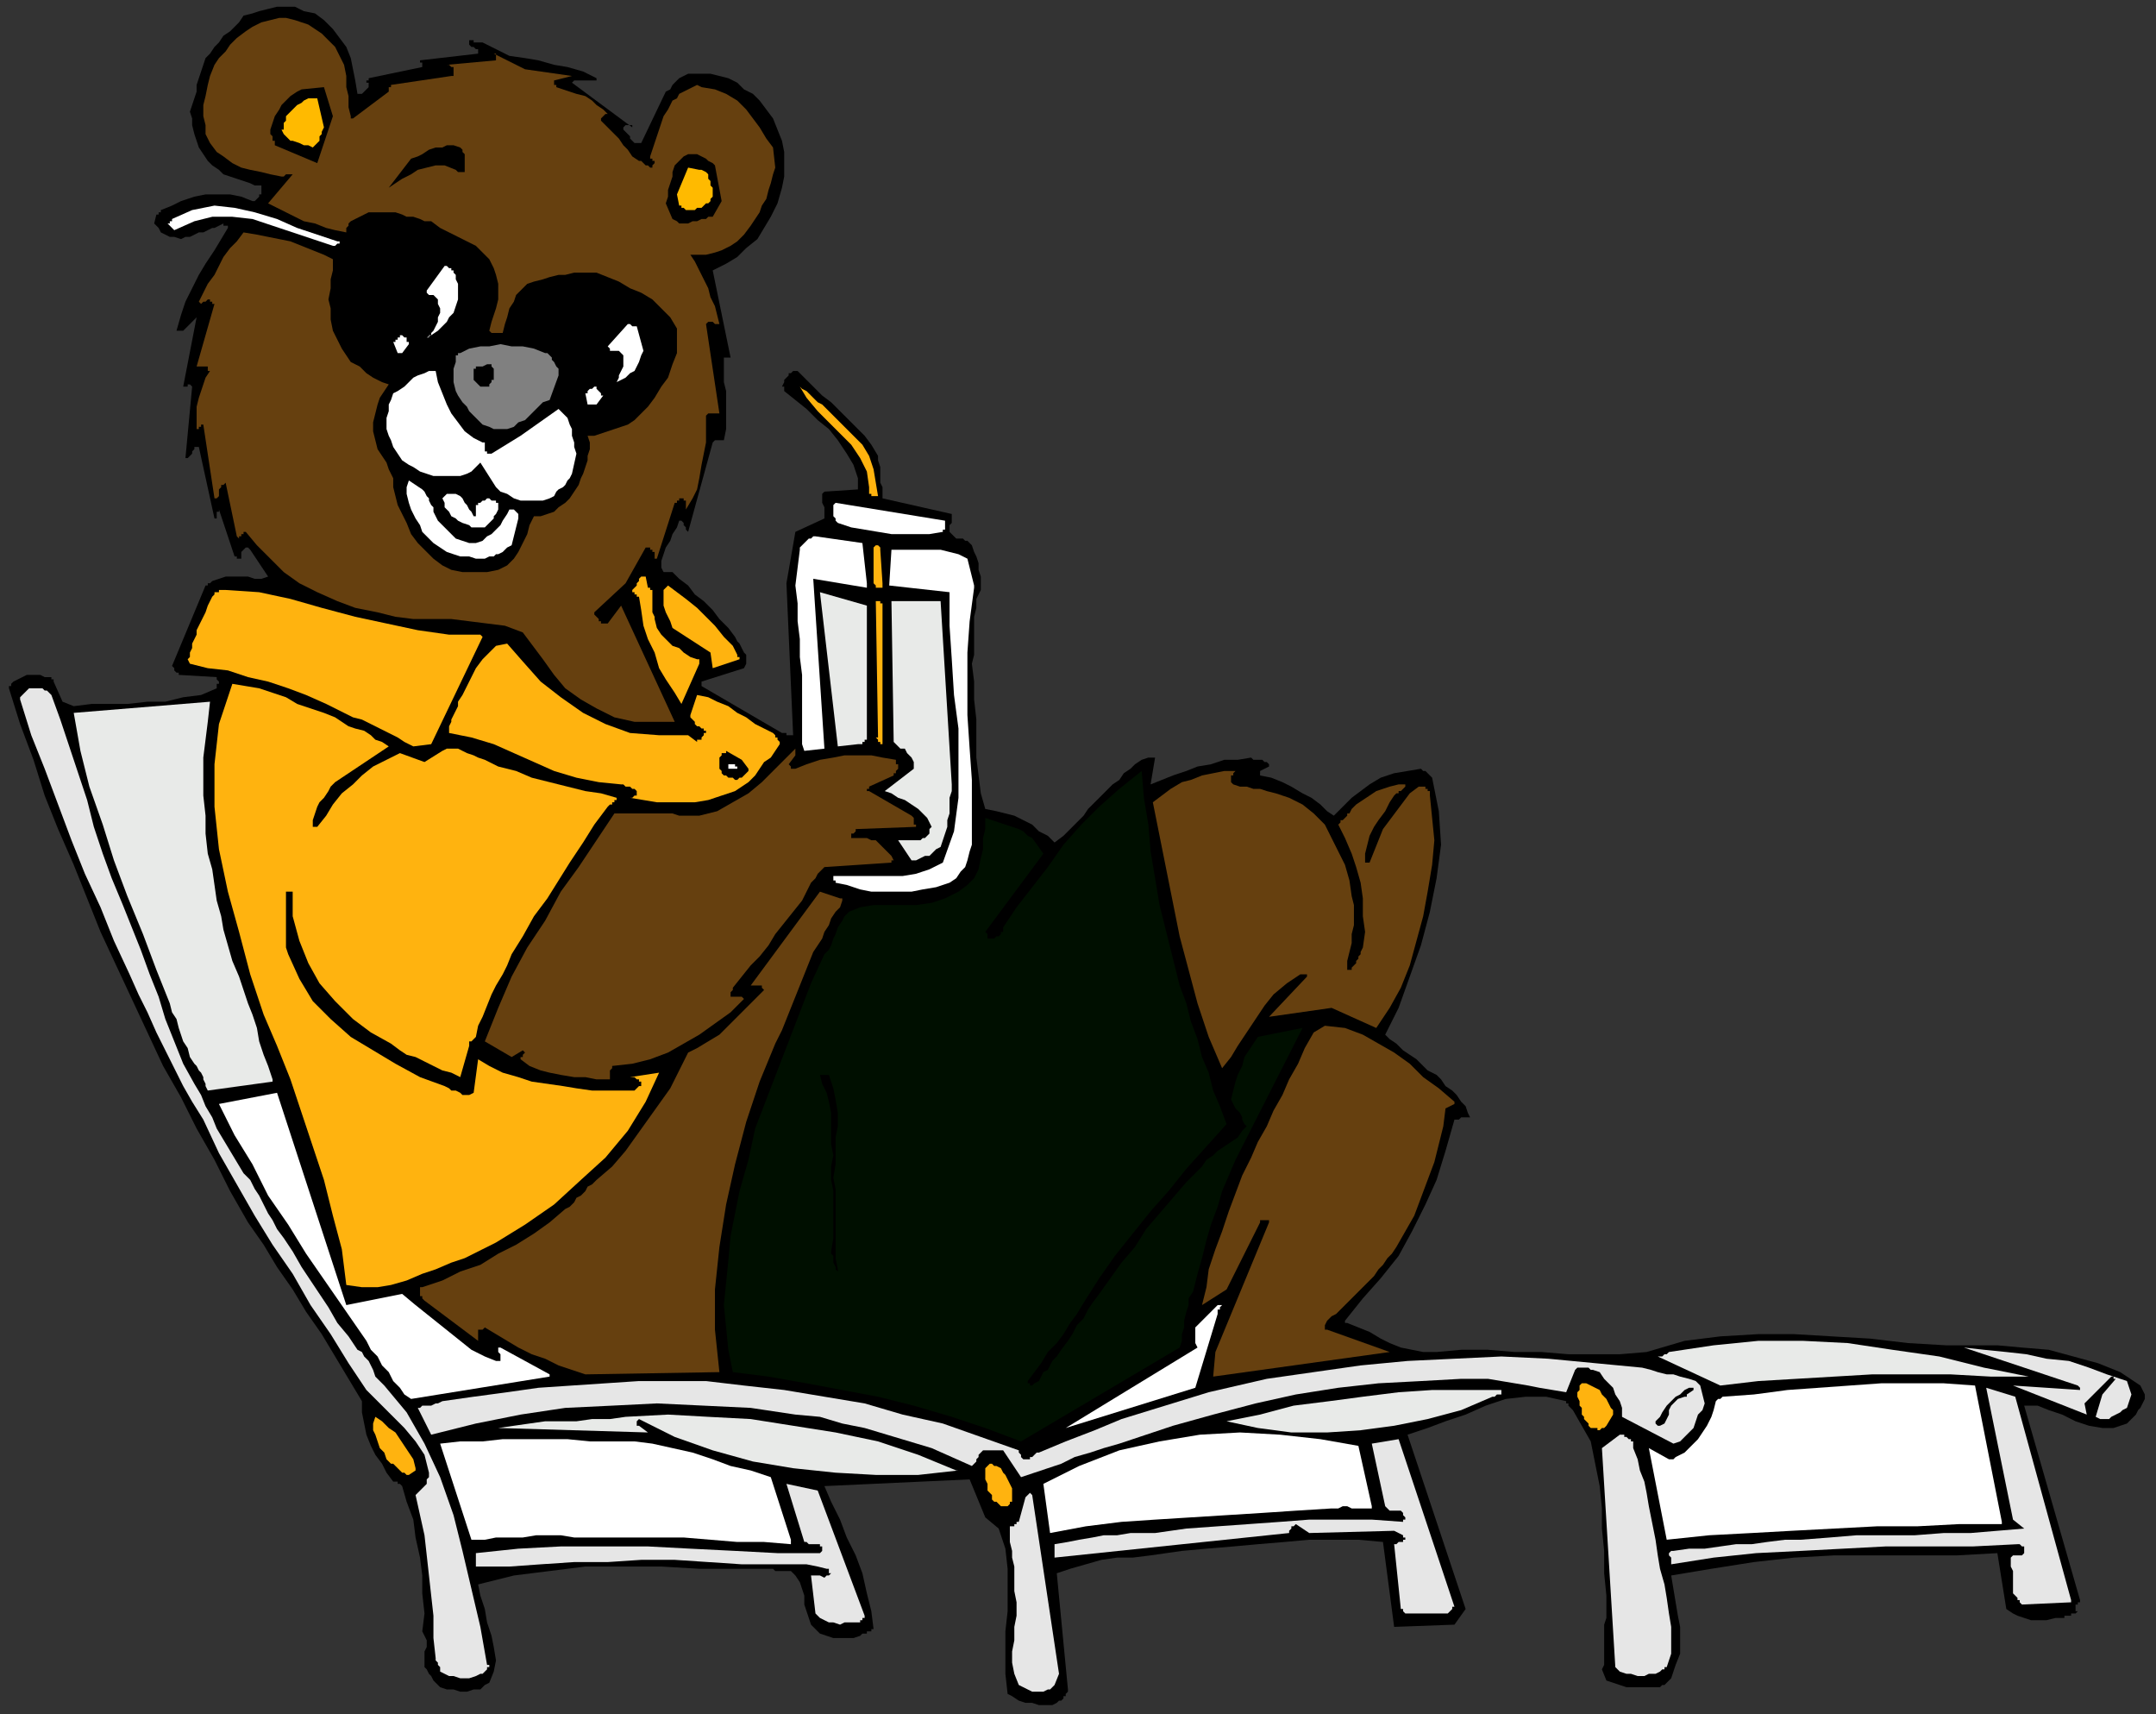
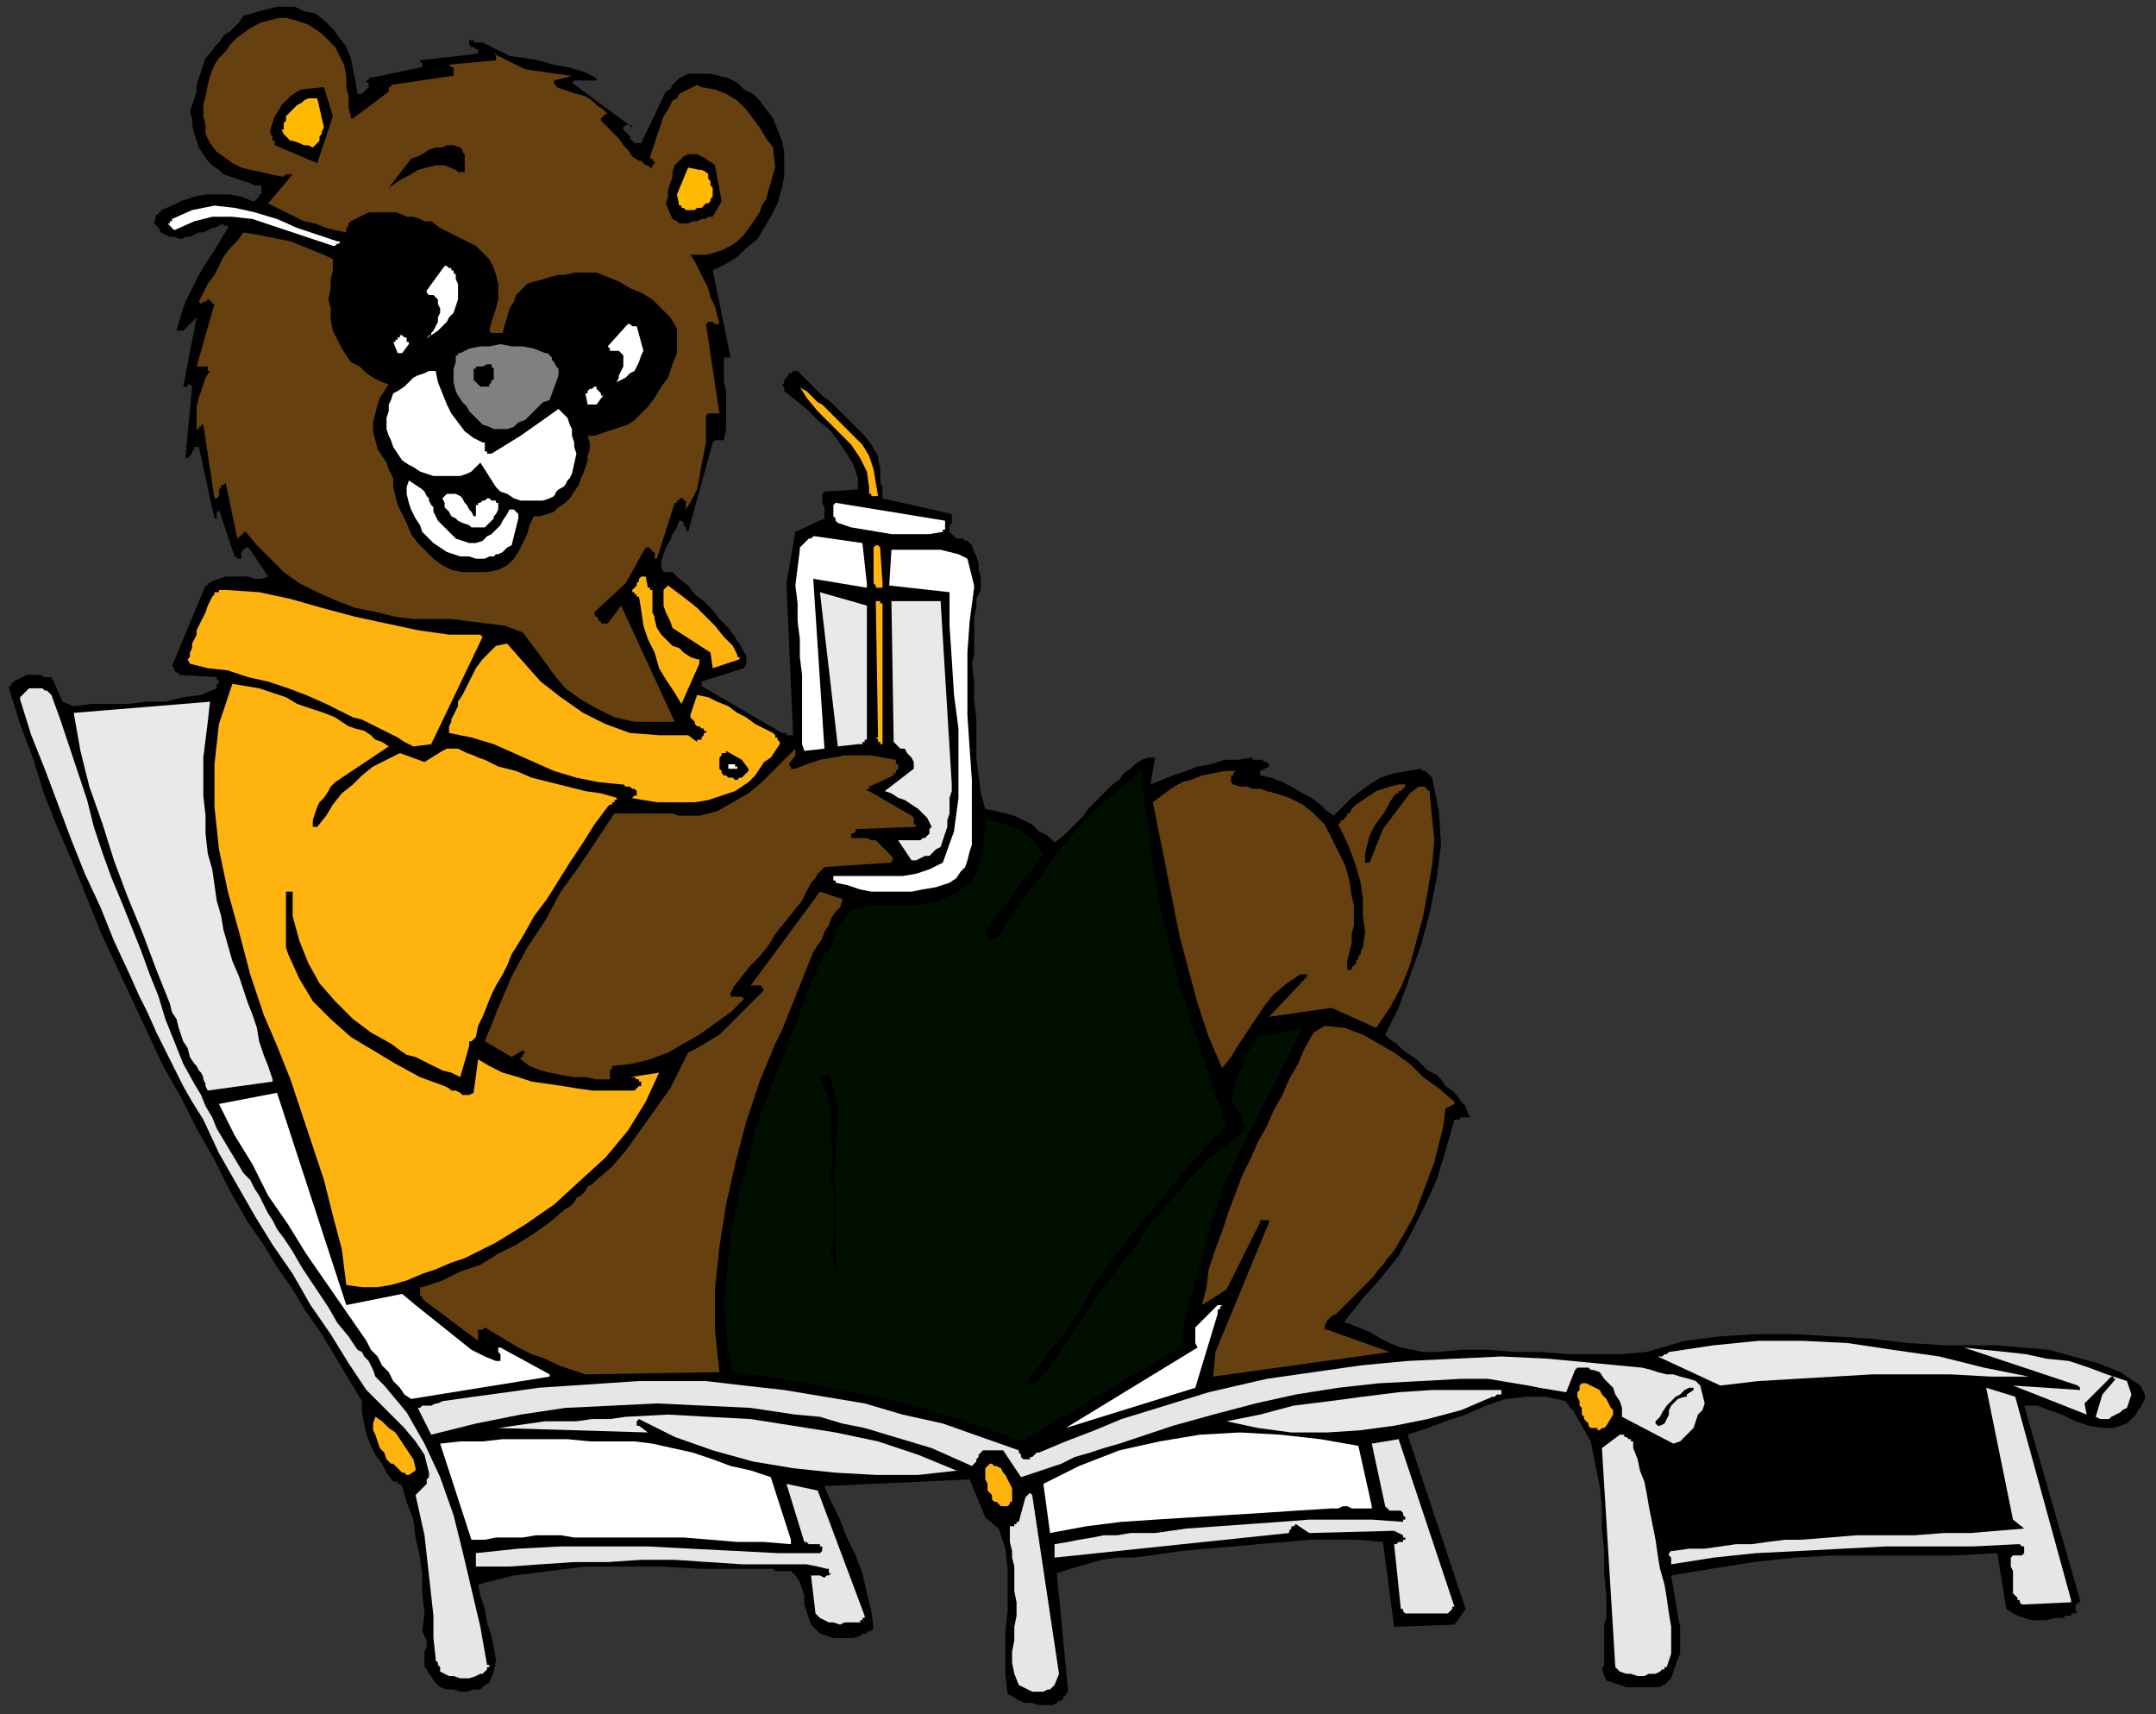
<svg xmlns="http://www.w3.org/2000/svg" xmlns:ns1="http://sodipodi.sourceforge.net/DTD/sodipodi-0.dtd" xmlns:ns2="http://www.inkscape.org/namespaces/inkscape" version="1.0" width="255.323mm" height="202.935mm" id="svg129" ns1:docname="CBEAR002.WMF">
  <rect width="100%" height="100%" fill="#333333" stroke="none" />
  <ns1:namedview pagecolor="#ffffff" bordercolor="#666666" borderopacity="1" objecttolerance="10" gridtolerance="10" guidetolerance="10" ns2:pageopacity="0" ns2:pageshadow="2" ns2:window-width="640" ns2:window-height="480" id="namedview131" />
  <defs id="defs3">
    <pattern id="WMFhbasepattern" patternUnits="userSpaceOnUse" width="6" height="6" x="0" y="0" />
  </defs>
  <path style="fill:none;stroke:none;" d="  M 0,0   L 964,0   L 964,766   L 0,766   z " id="path5" />
  <path style="fill:#000000;fill-rule:evenodd;fill-opacity:1;stroke:none;" d="  M 960,624   L 958,620   L 949,614   L 939,610   L 928,607   L 917,604   L 905,603   L 894,602   L 882,602   L 871,602   L 854,601   L 837,599   L 820,598   L 803,597   L 787,597   L 770,598   L 754,600   L 737,605   L 725,606   L 713,606   L 702,606   L 690,605   L 678,605   L 666,604   L 654,604   L 643,605   L 637,605   L 632,604   L 627,603   L 622,601   L 618,599   L 613,596   L 608,594   L 603,592   L 603,592   L 602,592   L 602,591   L 602,591   L 602,591   L 602,591   L 602,591   L 602,591   L 610,581   L 618,572   L 626,562   L 632,551   L 638,539   L 643,528   L 647,515   L 651,501   L 651,501   L 652,501   L 653,501   L 654,500   L 655,500   L 656,500   L 657,500   L 658,500   L 657,498   L 656,495   L 654,493   L 652,490   L 650,488   L 647,486   L 645,483   L 643,481   L 639,479   L 636,476   L 634,474   L 631,472   L 628,470   L 625,467   L 622,465   L 620,463   L 626,451   L 631,437   L 636,423   L 640,408   L 643,393   L 645,378   L 644,363   L 641,348   L 641,348   L 640,347   L 639,346   L 639,346   L 638,345   L 637,345   L 636,344   L 636,344   L 630,345   L 624,346   L 618,348   L 613,351   L 609,354   L 605,357   L 601,361   L 597,365   L 594,363   L 591,360   L 587,357   L 583,355   L 578,352   L 574,350   L 569,348   L 564,347   L 564,347   L 564,347   L 564,346   L 564,346   L 564,346   L 564,346   L 564,346   L 564,345   L 568,343   L 568,342   L 567,341   L 566,341   L 565,340   L 564,340   L 562,340   L 561,340   L 560,339   L 554,340   L 548,340   L 542,342   L 536,343   L 531,345   L 525,347   L 520,349   L 515,351   L 517,339   L 514,339   L 511,340   L 508,342   L 506,344   L 503,346   L 501,349   L 498,351   L 496,353   L 493,356   L 490,359   L 487,362   L 485,365   L 482,368   L 479,371   L 476,374   L 472,377   L 469,374   L 465,372   L 462,369   L 458,367   L 454,365   L 450,364   L 446,363   L 441,362   L 439,355   L 438,347   L 437,339   L 437,330   L 437,322   L 436,313   L 436,305   L 435,297   L 436,293   L 436,289   L 436,285   L 436,280   L 436,276   L 437,272   L 437,268   L 439,264   L 439,261   L 439,258   L 438,255   L 438,252   L 437,249   L 436,247   L 435,244   L 433,242   L 432,242   L 431,241   L 430,241   L 429,241   L 428,241   L 427,240   L 427,240   L 426,239   L 425,238   L 425,237   L 425,236   L 425,235   L 426,234   L 426,233   L 426,232   L 426,230   L 395,223   L 395,220   L 395,218   L 394,216   L 394,213   L 394,211   L 394,209   L 393,206   L 393,204   L 390,199   L 387,195   L 383,191   L 380,188   L 376,184   L 372,180   L 368,177   L 364,173   L 363,172   L 362,171   L 361,170   L 360,169   L 359,168   L 358,167   L 357,166   L 356,166   L 355,166   L 354,167   L 353,167   L 353,168   L 352,169   L 351,170   L 351,171   L 350,173   L 350,173   L 351,173   L 351,173   L 351,173   L 351,174   L 351,174   L 351,174   L 351,175   L 356,179   L 361,183   L 366,188   L 371,192   L 375,197   L 379,203   L 382,208   L 384,214   L 384,215   L 384,216   L 384,216   L 384,217   L 384,217   L 384,218   L 384,218   L 384,219   L 369,220   L 368,221   L 368,222   L 368,224   L 368,225   L 369,227   L 369,229   L 369,230   L 369,232   L 356,238   L 352,261   L 355,329   L 355,329   L 354,329   L 353,329   L 353,329   L 352,329   L 352,328   L 351,328   L 350,328   L 314,307   L 314,307   L 314,306   L 314,306   L 314,306   L 314,306   L 314,306   L 314,305   L 314,305   L 333,299   L 334,297   L 334,295   L 334,293   L 333,292   L 332,290   L 331,288   L 330,287   L 329,285   L 326,281   L 322,277   L 319,273   L 315,269   L 311,266   L 308,262   L 304,259   L 301,256   L 300,256   L 300,256   L 299,256   L 299,256   L 299,256   L 298,256   L 298,256   L 297,256   L 296,254   L 296,251   L 297,248   L 298,245   L 300,242   L 301,239   L 303,236   L 304,233   L 305,233   L 306,234   L 306,234   L 306,235   L 307,236   L 307,237   L 307,237   L 308,238   L 319,198   L 320,197   L 320,197   L 320,197   L 321,197   L 322,197   L 322,197   L 323,197   L 324,197   L 325,192   L 325,188   L 325,184   L 325,180   L 325,175   L 324,171   L 324,167   L 324,162   L 324,161   L 324,161   L 324,160   L 325,160   L 325,160   L 326,160   L 327,160   L 327,160   L 319,121   L 325,118   L 330,115   L 334,111   L 339,107   L 342,102   L 345,97   L 348,91   L 350,84   L 351,79   L 351,73   L 351,68   L 350,63   L 348,58   L 346,53   L 343,49   L 340,45   L 337,42   L 333,40   L 330,37   L 326,35   L 322,34   L 318,33   L 314,33   L 310,33   L 308,33   L 306,34   L 304,35   L 303,36   L 302,37   L 301,38   L 300,40   L 298,41   L 287,64   L 286,64   L 284,64   L 283,63   L 282,62   L 282,61   L 281,60   L 280,59   L 279,58   L 279,58   L 279,57   L 279,57   L 279,57   L 279,57   L 280,56   L 280,56   L 280,56   L 280,56   L 281,56   L 281,56   L 281,56   L 282,56   L 282,56   L 283,56   L 283,57   L 256,37   L 257,36   L 259,36   L 260,36   L 261,36   L 263,36   L 264,36   L 266,36   L 267,36   L 267,36   L 267,36   L 267,36   L 267,35   L 267,35   L 267,35   L 267,35   L 267,35   L 261,32   L 254,30   L 248,29   L 241,27   L 235,26   L 228,25   L 222,22   L 216,19   L 215,19   L 214,19   L 214,19   L 213,19   L 213,19   L 212,19   L 212,18   L 211,18   L 211,18   L 210,18   L 210,19   L 210,19   L 210,20   L 210,20   L 211,21   L 211,21   L 212,21   L 212,21   L 212,21   L 213,22   L 213,22   L 213,22   L 214,22   L 214,22   L 214,22   L 214,22   L 214,22   L 214,23   L 214,23   L 214,23   L 214,23   L 214,24   L 188,27   L 188,27   L 188,28   L 189,28   L 189,28   L 189,29   L 189,29   L 189,29   L 189,30   L 165,35   L 165,36   L 164,36   L 164,36   L 164,37   L 165,37   L 165,38   L 165,39   L 165,39   L 164,40   L 164,40   L 164,40   L 163,41   L 163,41   L 162,42   L 162,42   L 161,42   L 161,42   L 161,42   L 161,42   L 160,42   L 160,42   L 160,42   L 160,42   L 160,42   L 159,36   L 158,31   L 157,26   L 155,21   L 152,17   L 149,13   L 145,9   L 141,6   L 136,5   L 132,3   L 128,3   L 124,3   L 120,4   L 116,5   L 113,6   L 109,7   L 107,10   L 105,12   L 103,14   L 100,16   L 98,19   L 96,21   L 94,24   L 92,26   L 91,29   L 90,32   L 89,35   L 88,38   L 88,41   L 87,44   L 86,47   L 85,50   L 86,53   L 86,56   L 87,60   L 88,63   L 89,66   L 91,69   L 93,72   L 95,74   L 98,76   L 100,78   L 103,79   L 106,80   L 109,81   L 112,82   L 114,83   L 117,83   L 117,84   L 117,85   L 117,87   L 116,87   L 116,88   L 115,89   L 114,90   L 113,90   L 108,88   L 103,87   L 97,87   L 92,87   L 87,88   L 81,90   L 77,92   L 72,94   L 72,95   L 71,95   L 71,95   L 71,96   L 70,96   L 70,96   L 70,96   L 70,96   L 69,100   L 71,102   L 72,104   L 74,105   L 76,106   L 78,106   L 81,107   L 83,106   L 85,106   L 87,105   L 89,104   L 91,104   L 93,103   L 95,102   L 96,102   L 98,101   L 100,100   L 100,101   L 101,101   L 101,101   L 101,101   L 101,101   L 102,101   L 102,101   L 102,102   L 99,107   L 96,112   L 92,118   L 89,123   L 86,129   L 83,135   L 81,141   L 79,148   L 81,148   L 82,148   L 83,147   L 84,146   L 85,145   L 86,144   L 87,143   L 88,142   L 82,173   L 82,173   L 82,173   L 83,173   L 83,173   L 84,173   L 84,172   L 85,172   L 86,173   L 83,205   L 84,205   L 84,205   L 85,204   L 85,204   L 86,203   L 86,202   L 87,201   L 87,200   L 87,200   L 88,200   L 88,200   L 88,200   L 88,200   L 89,200   L 89,200   L 89,200   L 96,232   L 96,232   L 97,232   L 97,231   L 97,231   L 97,230   L 97,229   L 98,229   L 98,228   L 105,249   L 105,249   L 105,249   L 106,249   L 106,250   L 106,250   L 106,250   L 107,250   L 107,250   L 108,250   L 108,250   L 108,249   L 108,248   L 108,247   L 108,247   L 109,246   L 109,246   L 110,245   L 110,245   L 110,245   L 110,245   L 111,245   L 111,245   L 111,245   L 112,246   L 120,258   L 117,259   L 114,259   L 111,258   L 108,258   L 105,258   L 101,258   L 98,259   L 95,260   L 95,260   L 94,261   L 94,261   L 93,261   L 93,261   L 93,262   L 92,262   L 92,262   L 77,298   L 77,298   L 77,298   L 77,298   L 78,299   L 78,299   L 78,299   L 78,299   L 78,300   L 78,300   L 79,301   L 79,301   L 80,301   L 80,301   L 80,302   L 80,302   L 80,302   L 97,303   L 97,303   L 97,304   L 97,304   L 98,305   L 98,306   L 97,306   L 97,307   L 97,308   L 90,311   L 82,312   L 74,314   L 66,314   L 57,315   L 49,315   L 41,315   L 33,316   L 28,314   L 24,305   L 24,305   L 24,304   L 23,304   L 23,304   L 23,304   L 23,303   L 23,303   L 22,303   L 20,303   L 18,302   L 16,302   L 14,302   L 12,302   L 10,303   L 8,304   L 6,305   L 6,305   L 5,306   L 5,306   L 5,306   L 5,307   L 4,307   L 4,308   L 4,308   L 9,324   L 15,340   L 20,356   L 26,371   L 33,387   L 39,402   L 45,417   L 52,432   L 59,447   L 66,462   L 73,477   L 81,491   L 88,505   L 96,519   L 103,533   L 111,547   L 118,557   L 124,567   L 131,577   L 137,587   L 144,597   L 150,607   L 156,617   L 162,627   L 162,632   L 163,637   L 164,642   L 166,647   L 168,651   L 171,655   L 173,659   L 176,663   L 177,663   L 178,663   L 178,664   L 179,664   L 179,664   L 179,664   L 180,665   L 180,665   L 182,672   L 185,680   L 186,688   L 188,697   L 189,705   L 189,713   L 190,722   L 189,730   L 190,732   L 191,734   L 191,735   L 191,737   L 190,739   L 190,740   L 190,742   L 190,744   L 190,746   L 191,747   L 192,749   L 193,750   L 194,752   L 195,753   L 196,754   L 197,755   L 200,756   L 203,756   L 206,757   L 209,757   L 212,756   L 215,756   L 217,754   L 219,753   L 221,748   L 222,743   L 221,737   L 220,732   L 218,726   L 217,720   L 215,714   L 214,709   L 230,705   L 246,703   L 262,701   L 279,701   L 296,701   L 313,702   L 330,702   L 346,702   L 347,703   L 348,703   L 349,703   L 350,703   L 351,703   L 352,703   L 353,703   L 354,703   L 356,705   L 358,708   L 359,711   L 360,714   L 360,718   L 361,721   L 362,724   L 363,727   L 365,729   L 367,731   L 370,732   L 373,733   L 376,733   L 379,733   L 382,733   L 385,732   L 386,731   L 387,731   L 388,731   L 388,730   L 389,730   L 390,730   L 390,729   L 391,729   L 390,721   L 388,713   L 386,704   L 383,696   L 379,688   L 376,680   L 372,672   L 369,665   L 434,662   L 441,679   L 447,684   L 450,693   L 451,702   L 451,711   L 451,721   L 450,730   L 450,739   L 450,749   L 451,758   L 453,759   L 456,761   L 459,762   L 462,762   L 465,763   L 468,763   L 471,763   L 473,762   L 474,761   L 475,761   L 476,760   L 476,759   L 477,759   L 477,758   L 478,757   L 478,756   L 473,704   L 479,702   L 486,700   L 493,698   L 500,697   L 507,697   L 515,696   L 522,695   L 529,694   L 540,693   L 552,692   L 563,691   L 575,690   L 586,689   L 597,689   L 608,689   L 619,690   L 624,728   L 651,727   L 656,720   L 630,642   L 639,639   L 647,636   L 656,633   L 665,629   L 674,626   L 683,625   L 692,625   L 701,627   L 701,628   L 702,628   L 702,629   L 703,630   L 703,630   L 703,630   L 704,631   L 704,631   L 712,645   L 714,655   L 716,665   L 717,675   L 717,684   L 718,694   L 718,704   L 719,714   L 719,724   L 718,727   L 718,730   L 718,733   L 718,736   L 718,739   L 718,742   L 718,745   L 717,747   L 719,752   L 722,753   L 725,754   L 728,755   L 731,755   L 734,755   L 737,755   L 740,755   L 743,755   L 744,754   L 745,754   L 746,753   L 746,753   L 747,752   L 747,752   L 748,751   L 748,751   L 750,745   L 752,740   L 752,734   L 752,728   L 751,723   L 750,717   L 749,711   L 748,705   L 766,702   L 785,699   L 803,697   L 821,696   L 839,696   L 858,696   L 876,696   L 894,695   L 898,720   L 901,722   L 903,723   L 906,724   L 909,725   L 913,725   L 916,725   L 920,724   L 924,724   L 924,723   L 925,723   L 926,723   L 927,723   L 927,722   L 928,722   L 929,722   L 930,721   L 929,721   L 929,720   L 929,719   L 929,718   L 930,718   L 930,717   L 931,717   L 931,716   L 906,629   L 912,629   L 917,631   L 923,633   L 929,636   L 935,638   L 941,639   L 946,639   L 952,637   L 954,635   L 955,634   L 956,633   L 957,631   L 958,630   L 959,628   L 960,626   L 960,624  z " id="path7" />
  <path style="fill:#e6e6e6;fill-rule:evenodd;fill-opacity:1;stroke:none;" d="  M 954,624   L 952,618   L 943,615   L 935,612   L 926,609   L 916,608   L 907,606   L 898,605   L 888,604   L 879,603   L 930,620   L 930,620   L 930,620   L 930,620   L 931,621   L 931,621   L 931,621   L 931,622   L 931,622   L 901,620   L 934,633   L 933,628   L 945,616   L 945,616   L 946,616   L 946,616   L 946,616   L 946,616   L 946,617   L 947,617   L 947,617   L 941,624   L 938,634   L 940,635   L 942,635   L 944,635   L 945,634   L 947,633   L 949,632   L 950,631   L 952,630   L 954,624  z " id="path9" />
  <path style="fill:#e6e6e6;fill-rule:evenodd;fill-opacity:1;stroke:none;" d="  M 927,716   L 902,625   L 889,621   L 901,680   L 906,684   L 894,685   L 882,686   L 870,686   L 857,687   L 844,687   L 831,687   L 819,688   L 806,689   L 799,689   L 791,690   L 784,691   L 777,691   L 770,692   L 763,693   L 756,693   L 749,694   L 748,694   L 748,694   L 747,695   L 747,696   L 748,697   L 748,698   L 748,699   L 748,700   L 767,697   L 786,695   L 806,694   L 825,693   L 844,692   L 864,692   L 883,692   L 903,691   L 903,691   L 904,691   L 904,691   L 905,692   L 905,692   L 906,692   L 906,692   L 906,693   L 906,693   L 906,693   L 906,694   L 906,694   L 906,694   L 906,695   L 906,695   L 906,695   L 905,696   L 905,696   L 904,696   L 903,696   L 903,696   L 902,696   L 901,696   L 900,697   L 900,699   L 900,701   L 901,703   L 901,704   L 901,706   L 901,709   L 901,711   L 901,713   L 902,714   L 902,714   L 903,715   L 903,715   L 903,716   L 904,716   L 904,717   L 905,718   L 927,717   L 927,717   L 927,716   L 927,716   L 927,716  z " id="path11" />
  <path style="fill:#e8eae8;fill-rule:evenodd;fill-opacity:1;stroke:none;" d="  M 908,616   L 888,612   L 868,607   L 847,604   L 827,601   L 807,600   L 787,600   L 767,602   L 747,605   L 746,606   L 745,606   L 745,606   L 744,607   L 743,607   L 743,607   L 742,607   L 742,607   L 770,620   L 787,618   L 804,617   L 821,616   L 838,615   L 856,615   L 873,615   L 891,616   L 908,616  z " id="path13" />
-   <path style="fill:#ffffff;fill-rule:evenodd;fill-opacity:1;stroke:none;" d="  M 896,681   L 884,620   L 870,619   L 857,619   L 842,619   L 828,620   L 814,621   L 800,622   L 785,624   L 771,625   L 770,626   L 770,626   L 770,626   L 769,626   L 769,626   L 768,627   L 768,627   L 768,627   L 767,631   L 766,634   L 764,638   L 762,641   L 760,644   L 757,647   L 754,650   L 750,652   L 750,652   L 749,653   L 749,653   L 748,653   L 748,653   L 748,653   L 747,653   L 747,653   L 738,648   L 746,689   L 765,687   L 784,686   L 802,685   L 821,684   L 840,683   L 858,683   L 877,682   L 896,682   L 896,682   L 896,682   L 896,682   L 896,682   L 896,682   L 896,682   L 896,681   L 896,681  z " id="path15" />
  <path style="fill:#e6e6e6;fill-rule:evenodd;fill-opacity:1;stroke:none;" d="  M 763,628   L 761,620   L 759,618   L 756,617   L 752,616   L 749,615   L 746,615   L 742,614   L 739,613   L 735,612   L 714,610   L 693,608   L 672,607   L 651,608   L 630,609   L 609,611   L 588,614   L 567,617   L 554,620   L 541,623   L 528,627   L 515,631   L 502,635   L 490,640   L 477,645   L 465,650   L 464,650   L 463,651   L 463,651   L 462,652   L 461,652   L 461,653   L 460,653   L 459,653   L 459,653   L 458,653   L 458,653   L 457,652   L 457,651   L 457,651   L 456,650   L 456,649   L 439,643   L 422,637   L 404,633   L 387,628   L 369,625   L 351,622   L 333,620   L 316,618   L 301,618   L 286,618   L 271,619   L 256,620   L 241,621   L 227,623   L 212,625   L 198,627   L 196,628   L 195,628   L 193,629   L 192,629   L 191,629   L 189,629   L 188,630   L 187,630   L 193,642   L 213,637   L 233,633   L 253,630   L 274,629   L 294,628   L 315,629   L 336,630   L 356,633   L 367,634   L 377,637   L 387,639   L 397,642   L 407,645   L 417,648   L 426,652   L 435,656   L 436,655   L 437,654   L 437,653   L 438,652   L 438,651   L 439,650   L 440,649   L 442,649   L 449,649   L 457,661   L 463,659   L 469,657   L 475,655   L 481,652   L 488,650   L 494,648   L 501,646   L 507,644   L 525,638   L 543,633   L 562,628   L 580,624   L 599,621   L 617,619   L 636,618   L 654,617   L 660,617   L 666,617   L 672,618   L 678,619   L 684,620   L 689,621   L 695,622   L 701,623   L 705,613   L 706,612   L 707,612   L 708,612   L 709,612   L 710,612   L 711,612   L 712,613   L 713,613   L 716,614   L 718,617   L 720,619   L 722,621   L 723,624   L 725,627   L 726,630   L 726,634   L 749,646   L 752,645   L 754,643   L 756,641   L 758,639   L 759,636   L 760,633   L 762,631   L 763,628  z " id="path17" />
  <path style="fill:#000000;fill-rule:evenodd;fill-opacity:1;stroke:none;" d="  M 757,621   L 757,621   L 757,621   L 756,621   L 756,621   L 754,622   L 752,624   L 750,625   L 748,627   L 746,629   L 744,632   L 743,634   L 741,636   L 741,637   L 741,637   L 741,637   L 742,638   L 742,638   L 742,638   L 743,638   L 743,638   L 745,637   L 746,635   L 747,633   L 747,631   L 748,629   L 750,627   L 751,626   L 754,625   L 754,625   L 754,625   L 754,625   L 755,625   L 755,624   L 755,624   L 755,624   L 755,624   L 758,622   L 758,622   L 758,622   L 758,621   L 758,621   L 758,621   L 757,621   L 757,621   L 757,621  z " id="path19" />
  <path style="fill:#e6e6e6;fill-rule:evenodd;fill-opacity:1;stroke:none;" d="  M 748,740   L 748,734   L 748,728   L 747,722   L 746,715   L 745,709   L 743,702   L 742,696   L 741,689   L 740,684   L 739,679   L 738,674   L 737,668   L 736,663   L 734,658   L 733,653   L 731,648   L 731,647   L 731,646   L 731,646   L 731,645   L 730,645   L 730,645   L 730,644   L 730,644   L 729,644   L 729,644   L 728,643   L 728,643   L 727,643   L 727,642   L 726,642   L 725,642   L 717,648   L 723,746   L 725,748   L 728,749   L 730,749   L 733,750   L 736,750   L 738,749   L 741,749   L 743,748   L 744,747   L 744,747   L 745,747   L 745,747   L 745,746   L 745,746   L 746,746   L 746,746   L 748,740  z " id="path21" />
  <path style="fill:#ffb30f;fill-rule:evenodd;fill-opacity:1;stroke:none;" d="  M 722,631   L 721,630   L 720,628   L 719,626   L 717,624   L 716,622   L 714,621   L 712,620   L 710,619   L 708,619   L 707,620   L 707,622   L 706,623   L 706,625   L 707,627   L 707,629   L 708,630   L 708,632   L 708,633   L 709,634   L 709,635   L 710,636   L 711,637   L 711,638   L 712,639   L 713,639   L 714,639   L 715,639   L 715,640   L 716,640   L 717,639   L 718,639   L 719,638   L 722,633   L 722,633   L 722,633   L 722,633   L 722,632   L 722,632   L 722,632   L 722,631   L 722,631  z " id="path23" />
  <path style="fill:#e8eae8;fill-rule:evenodd;fill-opacity:1;stroke:none;" d="  M 672,622   L 656,622   L 641,622   L 626,623   L 610,625   L 595,627   L 579,629   L 564,633   L 549,636   L 563,639   L 578,641   L 594,641   L 609,640   L 624,638   L 639,635   L 654,631   L 668,625   L 669,625   L 669,625   L 670,624   L 670,624   L 671,624   L 671,624   L 672,624   L 672,623   L 672,623   L 672,623   L 672,623   L 672,622  z " id="path25" />
  <path style="fill:#66400f;fill-rule:evenodd;fill-opacity:1;stroke:none;" d="  M 651,493   L 644,487   L 637,482   L 631,476   L 624,471   L 617,467   L 610,463   L 602,460   L 593,459   L 588,462   L 584,469   L 581,476   L 577,483   L 574,490   L 570,497   L 567,504   L 563,511   L 560,518   L 556,526   L 553,534   L 550,542   L 547,551   L 544,559   L 541,568   L 540,576   L 538,584   L 549,577   L 564,547   L 564,546   L 564,546   L 565,546   L 566,546   L 566,546   L 567,546   L 568,546   L 568,547   L 544,605   L 543,616   L 622,605   L 594,595   L 594,595   L 593,595   L 593,595   L 593,595   L 593,594   L 593,594   L 593,594   L 593,593   L 594,591   L 596,589   L 598,588   L 600,586   L 602,584   L 604,582   L 606,580   L 608,578   L 610,576   L 612,574   L 615,571   L 617,568   L 619,566   L 621,563   L 623,561   L 625,558   L 629,551   L 633,544   L 636,536   L 639,528   L 642,520   L 644,512   L 646,504   L 647,496   L 651,494   L 651,494   L 651,494   L 651,494   L 651,494   L 651,494   L 651,493   L 651,493   L 651,493  z " id="path27" />
  <path style="fill:#e6e6e6;fill-rule:evenodd;fill-opacity:1;stroke:none;" d="  M 651,719   L 626,644   L 614,646   L 620,674   L 621,675   L 622,676   L 623,676   L 624,676   L 625,676   L 626,676   L 627,676   L 628,677   L 628,677   L 628,677   L 628,677   L 628,678   L 628,678   L 628,678   L 629,679   L 629,679   L 629,679   L 629,680   L 628,680   L 628,680   L 628,680   L 628,681   L 628,681   L 628,681   L 614,680   L 600,680   L 586,680   L 573,681   L 559,682   L 545,683   L 531,684   L 517,686   L 511,686   L 506,686   L 500,687   L 494,687   L 489,688   L 483,689   L 478,690   L 472,691   L 472,697   L 577,686   L 577,685   L 578,684   L 578,684   L 578,684   L 578,683   L 579,683   L 579,683   L 580,682   L 586,686   L 624,685   L 628,687   L 628,687   L 628,688   L 629,688   L 629,688   L 629,689   L 628,689   L 628,689   L 628,690   L 628,690   L 628,690   L 627,690   L 627,690   L 626,690   L 626,690   L 625,691   L 624,691   L 627,720   L 627,720   L 627,720   L 627,720   L 628,720   L 628,721   L 628,721   L 628,721   L 629,722   L 647,722   L 648,722   L 648,722   L 649,721   L 649,721   L 650,720   L 650,720   L 650,719   L 651,719  z " id="path29" />
  <path style="fill:#66400f;fill-rule:evenodd;fill-opacity:1;stroke:none;" d="  M 642,376   L 640,356   L 640,355   L 640,355   L 640,354   L 639,354   L 639,354   L 639,353   L 638,353   L 638,352   L 638,352   L 637,352   L 637,352   L 637,352   L 636,352   L 636,352   L 636,352   L 635,352   L 631,355   L 628,359   L 625,363   L 622,367   L 619,371   L 617,376   L 615,381   L 613,386   L 613,386   L 613,386   L 613,386   L 613,386   L 612,386   L 612,386   L 612,386   L 611,386   L 611,382   L 612,378   L 613,374   L 615,370   L 617,367   L 620,363   L 622,359   L 624,356   L 625,355   L 626,355   L 626,354   L 627,354   L 628,353   L 628,353   L 629,352   L 629,351   L 626,351   L 622,352   L 619,353   L 616,354   L 613,356   L 610,358   L 607,360   L 605,362   L 604,364   L 603,364   L 603,365   L 602,366   L 601,367   L 600,367   L 600,368   L 599,369   L 602,375   L 605,382   L 607,388   L 609,395   L 610,402   L 610,410   L 611,417   L 610,424   L 609,426   L 609,427   L 608,428   L 608,429   L 607,430   L 607,431   L 606,432   L 605,433   L 605,433   L 605,434   L 605,434   L 604,434   L 604,434   L 604,434   L 603,434   L 603,434   L 603,430   L 604,426   L 605,422   L 605,418   L 606,414   L 606,409   L 606,405   L 605,401   L 604,394   L 602,387   L 599,381   L 596,375   L 593,369   L 588,364   L 583,360   L 577,357   L 574,356   L 571,355   L 567,354   L 564,353   L 561,353   L 558,352   L 555,352   L 552,351   L 552,351   L 552,351   L 551,350   L 551,350   L 551,350   L 551,349   L 551,349   L 551,349   L 551,348   L 551,348   L 551,347   L 552,347   L 552,347   L 552,346   L 552,346   L 553,345   L 548,345   L 543,346   L 538,347   L 533,349   L 529,350   L 524,353   L 520,356   L 516,359   L 519,374   L 522,389   L 525,404   L 528,419   L 532,434   L 536,449   L 541,464   L 547,478   L 551,473   L 554,468   L 558,462   L 562,456   L 566,450   L 570,445   L 576,440   L 582,436   L 583,436   L 583,436   L 583,436   L 584,436   L 584,436   L 584,436   L 585,436   L 585,437   L 568,455   L 596,451   L 616,460   L 622,451   L 627,442   L 631,432   L 634,421   L 637,410   L 639,399   L 641,387   L 642,376  z " id="path31" />
  <path style="fill:#ffffff;fill-rule:evenodd;fill-opacity:1;stroke:none;" d="  M 614,674   L 608,647   L 591,644   L 573,642   L 555,641   L 537,642   L 519,645   L 501,649   L 483,656   L 467,664   L 470,686   L 486,683   L 502,681   L 517,680   L 533,679   L 549,678   L 565,677   L 580,676   L 596,675   L 599,675   L 601,674   L 603,674   L 605,675   L 608,675   L 610,675   L 612,675   L 614,675   L 614,675   L 614,675   L 614,675   L 614,675   L 614,675   L 614,674   L 614,674   L 614,674  z " id="path33" />
  <path style="fill:#000f00;fill-rule:evenodd;fill-opacity:1;stroke:none;" d="  M 583,460   L 563,464   L 561,467   L 559,470   L 557,473   L 556,477   L 554,481   L 553,484   L 552,488   L 551,492   L 552,494   L 553,496   L 554,497   L 555,498   L 556,500   L 556,501   L 557,503   L 558,504   L 556,506   L 554,509   L 551,511   L 548,513   L 545,515   L 543,517   L 540,519   L 538,522   L 531,529   L 525,536   L 519,543   L 513,550   L 508,558   L 502,565   L 497,572   L 492,579   L 489,583   L 487,586   L 485,590   L 482,593   L 480,597   L 478,600   L 475,604   L 473,607   L 471,609   L 470,611   L 469,613   L 467,614   L 466,616   L 465,618   L 463,619   L 462,620   L 461,620   L 461,620   L 461,620   L 461,619   L 460,619   L 460,619   L 460,619   L 460,618   L 463,614   L 466,610   L 469,605   L 473,601   L 476,597   L 479,592   L 482,588   L 485,583   L 492,572   L 499,562   L 507,552   L 515,542   L 523,533   L 531,523   L 540,513   L 549,503   L 546,495   L 543,488   L 541,480   L 538,473   L 536,465   L 533,457   L 531,449   L 528,441   L 525,429   L 522,417   L 519,405   L 517,393   L 515,381   L 514,369   L 512,357   L 511,345   L 501,353   L 492,361   L 484,369   L 476,378   L 469,388   L 462,397   L 455,406   L 449,415   L 449,415   L 449,416   L 449,416   L 449,416   L 449,417   L 449,417   L 449,417   L 448,417   L 448,418   L 447,419   L 446,419   L 446,419   L 445,420   L 444,420   L 443,420   L 443,420   L 442,420   L 442,419   L 442,419   L 442,418   L 442,418   L 441,417   L 441,417   L 467,382   L 462,375   L 460,374   L 458,372   L 456,371   L 453,370   L 450,369   L 447,368   L 444,367   L 441,366   L 441,371   L 440,375   L 440,380   L 439,384   L 438,389   L 436,393   L 433,396   L 429,399   L 423,402   L 417,404   L 410,405   L 404,405   L 397,405   L 391,405   L 385,406   L 380,408   L 378,410   L 377,412   L 375,415   L 374,418   L 373,420   L 372,423   L 371,425   L 369,427   L 363,440   L 358,453   L 353,466   L 348,479   L 343,492   L 338,505   L 335,519   L 331,533   L 329,543   L 327,553   L 326,564   L 325,574   L 324,584   L 325,594   L 326,604   L 328,614   L 344,616   L 361,619   L 377,622   L 393,625   L 409,629   L 426,634   L 441,639   L 457,645   L 528,603   L 529,600   L 529,597   L 530,594   L 530,591   L 531,587   L 532,584   L 532,581   L 534,578   L 536,570   L 538,563   L 540,555   L 542,548   L 545,540   L 547,533   L 550,526   L 553,519   L 583,460  z " id="path35" />
  <path style="fill:#ffffff;fill-rule:evenodd;fill-opacity:1;stroke:none;" d="  M 546,584   L 546,584   L 546,584   L 546,584   L 546,584   L 545,584   L 545,584   L 545,584   L 545,584   L 535,594   L 535,595   L 535,596   L 535,597   L 535,598   L 535,599   L 535,600   L 535,601   L 536,603   L 477,639   L 535,621   L 545,588   L 545,587   L 545,587   L 545,586   L 545,586   L 546,586   L 546,585   L 546,585   L 547,584   L 547,584   L 547,584   L 546,584   L 546,584  z " id="path37" />
  <path style="fill:#e6e6e6;fill-rule:evenodd;fill-opacity:1;stroke:none;" d="  M 474,749   L 462,669   L 461,668   L 461,668   L 461,668   L 460,669   L 460,669   L 460,669   L 459,670   L 459,670   L 456,681   L 455,681   L 455,682   L 455,682   L 454,682   L 454,683   L 454,683   L 453,683   L 452,683   L 452,687   L 452,690   L 453,694   L 453,697   L 454,701   L 454,704   L 454,708   L 454,712   L 455,717   L 455,723   L 454,728   L 454,734   L 453,739   L 453,744   L 454,749   L 456,754   L 458,755   L 460,756   L 462,757   L 465,757   L 467,757   L 469,756   L 470,756   L 472,754   L 474,749  z " id="path39" />
  <path style="fill:#ffb30f;fill-rule:evenodd;fill-opacity:1;stroke:none;" d="  M 453,670   L 453,668   L 453,666   L 452,664   L 451,662   L 450,660   L 449,659   L 448,657   L 446,656   L 446,656   L 445,656   L 445,656   L 445,656   L 444,655   L 444,655   L 443,655   L 443,655   L 442,656   L 441,657   L 441,659   L 441,660   L 441,662   L 442,664   L 442,665   L 442,667   L 443,668   L 444,669   L 444,671   L 445,672   L 446,672   L 447,673   L 448,674   L 449,674   L 449,674   L 449,674   L 450,674   L 450,674   L 450,674   L 451,674   L 451,674   L 451,674   L 451,674   L 452,673   L 452,673   L 452,672   L 453,672   L 453,671   L 453,670   L 453,670  z " id="path41" />
  <path style="fill:#ffffff;fill-rule:evenodd;fill-opacity:1;stroke:none;" d="  M 436,262   L 433,250   L 429,248   L 425,247   L 421,246   L 417,246   L 412,246   L 407,246   L 403,246   L 399,246   L 398,262   L 425,265   L 425,280   L 426,295   L 427,311   L 429,326   L 429,342   L 429,357   L 427,372   L 422,386   L 416,389   L 410,391   L 404,392   L 398,392   L 392,392   L 385,392   L 379,392   L 373,392   L 373,393   L 373,393   L 373,393   L 373,394   L 373,394   L 373,394   L 374,394   L 374,395   L 379,396   L 385,398   L 390,399   L 396,399   L 402,399   L 408,399   L 413,398   L 419,397   L 422,396   L 425,395   L 428,393   L 430,390   L 432,388   L 433,385   L 434,381   L 435,378   L 435,363   L 435,349   L 434,335   L 433,320   L 433,306   L 433,292   L 434,278   L 436,263   L 436,263   L 436,263   L 436,263   L 436,262  z " id="path43" />
  <path style="fill:#e8eae8;fill-rule:evenodd;fill-opacity:1;stroke:none;" d="  M 428,658   L 411,651   L 393,645   L 374,641   L 355,638   L 336,635   L 317,634   L 299,633   L 280,634   L 273,635   L 265,635   L 258,636   L 251,636   L 244,636   L 237,637   L 230,638   L 223,639   L 290,641   L 286,638   L 286,638   L 285,638   L 285,637   L 285,637   L 285,636   L 285,636   L 286,635   L 286,635   L 302,643   L 319,649   L 337,654   L 355,657   L 374,659   L 392,660   L 411,660   L 429,658   L 429,658   L 429,658   L 428,658   L 428,658  z " id="path45" />
  <path style="fill:#e8eae8;fill-rule:evenodd;fill-opacity:1;stroke:none;" d="  M 426,351   L 421,269   L 399,269   L 400,332   L 401,333   L 402,334   L 403,335   L 405,335   L 406,337   L 407,338   L 408,339   L 409,341   L 409,341   L 409,342   L 409,342   L 409,342   L 409,343   L 409,343   L 409,344   L 409,344   L 396,354   L 399,355   L 402,357   L 405,358   L 408,360   L 411,362   L 413,364   L 415,366   L 417,370   L 416,371   L 416,372   L 416,373   L 415,374   L 414,375   L 413,375   L 412,376   L 411,376   L 402,376   L 408,385   L 410,385   L 412,384   L 414,383   L 416,383   L 418,381   L 419,380   L 421,379   L 422,376   L 423,373   L 424,370   L 424,367   L 425,364   L 425,361   L 425,357   L 426,354   L 426,351  z " id="path47" />
  <path style="fill:#ffffff;fill-rule:evenodd;fill-opacity:1;stroke:none;" d="  M 423,237   L 423,237   L 423,236   L 423,236   L 423,235   L 423,235   L 423,234   L 423,234   L 423,233   L 374,225   L 373,226   L 373,227   L 373,228   L 373,230   L 373,231   L 374,232   L 374,233   L 375,234   L 381,236   L 387,237   L 393,238   L 399,239   L 404,239   L 410,239   L 416,239   L 422,238   L 422,238   L 422,238   L 422,238   L 422,238   L 422,238   L 422,237   L 423,237   L 423,237  z " id="path49" />
  <path style="fill:#66400f;fill-rule:evenodd;fill-opacity:1;stroke:none;" d="  M 409,368   L 409,368   L 409,367   L 409,367   L 409,367   L 409,366   L 409,366   L 408,365   L 408,365   L 389,354   L 389,354   L 388,354   L 388,354   L 388,354   L 388,353   L 388,353   L 389,353   L 389,352   L 400,347   L 400,346   L 400,346   L 401,346   L 401,345   L 401,345   L 402,344   L 402,344   L 402,343   L 402,343   L 402,342   L 402,342   L 402,342   L 401,342   L 401,341   L 401,341   L 401,340   L 395,339   L 390,338   L 384,338   L 378,338   L 373,339   L 367,340   L 361,342   L 356,344   L 355,344   L 355,344   L 354,344   L 354,344   L 354,343   L 354,343   L 353,342   L 353,342   L 356,338   L 356,338   L 356,338   L 356,337   L 356,337   L 356,336   L 356,336   L 356,335   L 356,335   L 351,340   L 346,345   L 341,350   L 335,355   L 328,359   L 321,363   L 313,365   L 304,365   L 301,364   L 297,364   L 293,364   L 290,364   L 286,364   L 283,364   L 279,364   L 275,364   L 267,376   L 259,388   L 251,399   L 244,412   L 236,424   L 229,437   L 223,451   L 217,466   L 229,473   L 234,470   L 234,470   L 235,471   L 235,471   L 234,472   L 234,472   L 234,473   L 233,473   L 233,474   L 237,477   L 242,479   L 246,480   L 251,481   L 257,482   L 262,482   L 267,483   L 272,483   L 273,483   L 273,482   L 273,481   L 273,480   L 273,480   L 273,479   L 274,478   L 274,477   L 283,476   L 291,474   L 299,471   L 306,467   L 313,463   L 320,458   L 327,453   L 333,447   L 332,446   L 332,446   L 331,446   L 331,446   L 331,446   L 330,446   L 329,446   L 329,446   L 328,446   L 327,446   L 327,445   L 327,444   L 327,444   L 328,443   L 328,442   L 328,442   L 332,437   L 336,432   L 340,428   L 344,423   L 347,418   L 351,413   L 355,408   L 359,403   L 360,401   L 361,399   L 362,397   L 363,395   L 365,393   L 366,391   L 367,390   L 369,388   L 399,386   L 399,386   L 399,386   L 399,386   L 399,386   L 399,385   L 399,385   L 400,385   L 399,383   L 398,382   L 396,380   L 395,379   L 393,377   L 392,376   L 390,376   L 388,375   L 387,375   L 386,375   L 386,375   L 385,375   L 384,375   L 384,375   L 383,375   L 382,375   L 381,375   L 381,374   L 381,374   L 381,373   L 382,373   L 383,372   L 383,371   L 383,371   L 410,370   L 410,370   L 410,370   L 410,369   L 409,369   L 409,369   L 409,369   L 409,368   L 409,368  z " id="path51" />
  <path style="fill:#ffb30f;fill-rule:evenodd;fill-opacity:1;stroke:none;" d="  M 395,332   L 395,270   L 395,270   L 394,270   L 394,269   L 394,269   L 393,269   L 393,269   L 392,269   L 392,269   L 393,330   L 392,330   L 393,331   L 393,332   L 394,332   L 394,333   L 395,333   L 395,332   L 395,332  z " id="path53" />
  <path style="fill:#ffb30f;fill-rule:evenodd;fill-opacity:1;stroke:none;" d="  M 395,261   L 394,246   L 394,246   L 394,245   L 394,245   L 393,244   L 393,244   L 392,244   L 392,244   L 391,245   L 391,261   L 392,262   L 392,262   L 392,263   L 393,263   L 393,263   L 393,263   L 394,263   L 395,263   L 395,263   L 395,263   L 395,262   L 395,262   L 395,262   L 395,262   L 395,262   L 395,261  z " id="path55" />
  <path style="fill:#ffb30f;fill-rule:evenodd;fill-opacity:1;stroke:none;" d="  M 393,222   L 392,216   L 391,210   L 389,204   L 386,199   L 382,195   L 378,191   L 374,187   L 370,183   L 368,181   L 366,180   L 365,179   L 363,177   L 362,176   L 361,175   L 359,174   L 358,173   L 361,178   L 366,184   L 371,189   L 376,194   L 381,199   L 385,205   L 388,211   L 389,218   L 389,219   L 389,219   L 389,220   L 389,220   L 389,220   L 389,221   L 389,221   L 389,221   L 390,221   L 390,222   L 390,222   L 391,222   L 391,222   L 392,222   L 392,222   L 392,223   L 392,222   L 392,222   L 392,222   L 393,222  z " id="path57" />
  <path style="fill:#e8eae8;fill-rule:evenodd;fill-opacity:1;stroke:none;" d="  M 388,329   L 388,271   L 367,265   L 375,334   L 384,333   L 385,333   L 386,333   L 386,332   L 387,332   L 387,331   L 388,331   L 388,330   L 388,329  z " id="path59" />
  <path style="fill:#ffffff;fill-rule:evenodd;fill-opacity:1;stroke:none;" d="  M 388,261   L 386,243   L 365,240   L 364,240   L 363,241   L 362,241   L 361,242   L 360,243   L 359,244   L 358,245   L 358,246   L 357,254   L 356,262   L 357,270   L 357,278   L 358,286   L 358,294   L 359,302   L 359,310   L 359,313   L 359,317   L 359,320   L 359,323   L 359,327   L 359,330   L 359,333   L 360,336   L 369,335   L 364,259   L 388,263   L 388,262   L 388,262   L 388,262   L 388,262   L 388,262   L 388,262   L 388,261   L 388,261  z " id="path61" />
  <path style="fill:#e6e6e6;fill-rule:evenodd;fill-opacity:1;stroke:none;" d="  M 387,723   L 366,667   L 352,664   L 360,690   L 360,690   L 361,690   L 361,690   L 362,691   L 363,691   L 364,691   L 365,691   L 366,691   L 366,691   L 366,691   L 367,691   L 367,691   L 367,692   L 368,692   L 368,692   L 368,693   L 368,693   L 368,693   L 368,694   L 368,694   L 368,694   L 368,694   L 367,695   L 367,695   L 348,695   L 329,694   L 309,693   L 290,692   L 271,692   L 251,692   L 232,693   L 213,695   L 213,701   L 228,701   L 242,700   L 257,699   L 272,699   L 287,698   L 302,698   L 317,699   L 332,700   L 337,700   L 342,700   L 347,700   L 352,700   L 357,700   L 361,700   L 366,701   L 370,702   L 371,702   L 371,703   L 371,703   L 371,703   L 371,703   L 371,704   L 372,704   L 372,704   L 371,705   L 370,705   L 369,706   L 367,705   L 366,705   L 365,705   L 364,705   L 363,705   L 365,722   L 367,724   L 369,725   L 371,726   L 373,726   L 376,727   L 378,726   L 381,726   L 383,726   L 384,726   L 384,726   L 385,726   L 385,725   L 385,725   L 386,725   L 386,725   L 386,725   L 386,725   L 386,724   L 386,724   L 386,724   L 386,724   L 387,724   L 387,723   L 387,723  z " id="path63" />
  <path style="fill:#66400f;fill-rule:evenodd;fill-opacity:1;stroke:none;" d="  M 376,402   L 367,399   L 336,441   L 341,441   L 341,441   L 341,441   L 341,441   L 341,441   L 341,441   L 341,442   L 341,442   L 342,443   L 338,447   L 334,451   L 330,455   L 326,459   L 322,463   L 317,466   L 312,469   L 308,471   L 304,479   L 300,487   L 295,494   L 290,501   L 285,508   L 280,515   L 274,522   L 267,528   L 265,530   L 263,531   L 262,533   L 260,535   L 258,536   L 257,538   L 255,540   L 253,541   L 246,547   L 239,552   L 231,557   L 223,561   L 215,566   L 206,569   L 198,573   L 189,576   L 188,576   L 188,577   L 188,578   L 188,579   L 188,580   L 189,580   L 189,581   L 190,582   L 214,600   L 214,595   L 214,595   L 215,595   L 215,595   L 215,595   L 215,595   L 216,595   L 216,595   L 217,594   L 222,597   L 227,600   L 232,603   L 238,606   L 244,608   L 250,611   L 256,613   L 262,615   L 322,614   L 320,595   L 320,577   L 322,558   L 325,539   L 329,521   L 334,502   L 340,484   L 347,467   L 350,461   L 352,456   L 354,451   L 356,446   L 358,441   L 360,436   L 362,431   L 364,426   L 366,423   L 368,420   L 369,417   L 371,414   L 372,411   L 374,408   L 376,406   L 377,403   L 377,403   L 377,403   L 377,403   L 377,403   L 377,403   L 377,402   L 376,402   L 376,402  z " id="path65" />
  <path style="fill:#000000;fill-rule:evenodd;fill-opacity:1;stroke:none;" d="  M 375,568   L 374,563   L 374,558   L 374,553   L 374,548   L 374,542   L 374,537   L 374,532   L 373,527   L 374,521   L 374,515   L 374,509   L 375,504   L 375,498   L 374,492   L 373,487   L 371,481   L 370,481   L 370,481   L 369,481   L 369,481   L 368,481   L 368,481   L 367,481   L 367,481   L 368,485   L 370,489   L 371,493   L 372,498   L 372,502   L 372,507   L 372,512   L 373,517   L 372,522   L 372,528   L 373,533   L 373,538   L 373,544   L 373,549   L 373,554   L 372,560   L 372,561   L 373,562   L 373,563   L 373,564   L 373,565   L 374,567   L 374,568   L 375,569   L 375,568   L 375,568   L 375,568   L 375,568  z " id="path67" />
  <path style="fill:#ffffff;fill-rule:evenodd;fill-opacity:1;stroke:none;" d="  M 354,689   L 345,661   L 336,658   L 327,656   L 319,653   L 310,650   L 301,648   L 292,646   L 284,645   L 274,645   L 264,645   L 254,644   L 245,644   L 235,644   L 225,644   L 216,645   L 206,645   L 197,646   L 211,689   L 217,689   L 222,688   L 228,688   L 234,688   L 240,687   L 245,687   L 251,687   L 257,688   L 269,688   L 282,688   L 294,688   L 306,688   L 318,689   L 330,690   L 342,690   L 354,691   L 354,691   L 354,690   L 354,690   L 354,690   L 354,690   L 354,690   L 354,689   L 354,689  z " id="path69" />
  <path style="fill:#ffb30f;fill-rule:evenodd;fill-opacity:1;stroke:none;" d="  M 349,332   L 348,331   L 348,331   L 348,331   L 348,330   L 347,330   L 347,329   L 347,329   L 346,328   L 342,326   L 338,324   L 334,321   L 330,319   L 326,316   L 321,314   L 317,312   L 312,311   L 309,320   L 309,321   L 310,322   L 311,323   L 311,324   L 312,325   L 313,325   L 314,326   L 315,326   L 315,327   L 315,327   L 315,327   L 315,327   L 316,327   L 316,327   L 316,328   L 315,328   L 315,329   L 315,329   L 314,330   L 314,330   L 314,331   L 313,331   L 312,331   L 312,332   L 308,329   L 295,329   L 282,328   L 271,324   L 261,319   L 251,312   L 242,305   L 234,296   L 227,288   L 222,289   L 219,292   L 216,295   L 213,299   L 211,303   L 209,307   L 207,311   L 205,314   L 205,316   L 204,318   L 203,320   L 202,322   L 202,323   L 201,325   L 201,327   L 201,328   L 211,330   L 221,333   L 230,337   L 239,341   L 248,345   L 258,348   L 268,350   L 278,351   L 279,351   L 280,352   L 281,352   L 282,352   L 282,352   L 283,353   L 284,353   L 285,354   L 285,354   L 285,355   L 285,355   L 285,356   L 284,356   L 284,356   L 283,357   L 282,357   L 288,358   L 294,359   L 300,359   L 305,359   L 311,359   L 317,358   L 323,356   L 329,354   L 332,352   L 335,350   L 338,347   L 340,344   L 342,341   L 345,339   L 347,336   L 349,333   L 349,333   L 349,333   L 349,333   L 349,332   L 349,332   L 349,332   L 349,332   L 349,332  z " id="path71" />
  <path style="fill:#66400f;fill-rule:evenodd;fill-opacity:1;stroke:none;" d="  M 347,75   L 346,66   L 343,62   L 340,57   L 337,53   L 334,49   L 330,45   L 325,42   L 320,40   L 314,39   L 312,38   L 310,39   L 308,40   L 306,41   L 304,42   L 303,44   L 301,45   L 300,47   L 299,49   L 297,52   L 296,55   L 295,58   L 294,61   L 293,64   L 292,67   L 291,70   L 291,71   L 291,71   L 292,71   L 292,71   L 292,72   L 293,72   L 293,73   L 293,73   L 292,74   L 292,75   L 291,75   L 290,74   L 289,74   L 288,73   L 287,72   L 286,72   L 283,70   L 281,67   L 279,65   L 277,62   L 275,60   L 273,58   L 271,56   L 269,54   L 269,53   L 269,53   L 270,52   L 270,52   L 270,52   L 271,51   L 272,51   L 272,51   L 270,49   L 267,47   L 265,45   L 262,43   L 258,42   L 255,41   L 252,40   L 249,39   L 249,38   L 248,38   L 248,38   L 248,38   L 248,38   L 248,37   L 248,37   L 248,36   L 256,34   L 235,31   L 221,24   L 221,24   L 222,24   L 222,25   L 222,25   L 222,26   L 222,26   L 222,27   L 222,27   L 200,29   L 200,29   L 201,29   L 201,29   L 202,30   L 202,30   L 202,30   L 203,30   L 203,30   L 203,31   L 203,31   L 203,32   L 203,32   L 203,33   L 203,33   L 203,34   L 202,34   L 175,38   L 175,39   L 174,39   L 174,39   L 174,40   L 174,40   L 174,40   L 174,41   L 174,41   L 158,53   L 158,53   L 158,53   L 157,53   L 157,53   L 157,53   L 157,53   L 157,53   L 157,52   L 156,48   L 156,43   L 155,39   L 155,34   L 154,29   L 152,25   L 150,21   L 147,18   L 144,15   L 141,13   L 138,11   L 135,10   L 132,9   L 128,8   L 125,8   L 121,9   L 117,10   L 113,12   L 110,14   L 106,17   L 103,20   L 101,23   L 98,26   L 96,29   L 94,34   L 93,38   L 92,43   L 91,47   L 91,52   L 92,56   L 92,60   L 94,64   L 97,68   L 100,70   L 104,73   L 108,75   L 112,76   L 117,77   L 121,78   L 126,79   L 127,79   L 127,79   L 128,78   L 128,78   L 129,78   L 129,78   L 130,78   L 131,78   L 120,91   L 124,93   L 128,95   L 132,97   L 136,99   L 141,100   L 146,102   L 150,103   L 155,104   L 155,103   L 155,103   L 155,102   L 155,102   L 155,102   L 156,101   L 156,100   L 156,100   L 157,99   L 159,98   L 161,97   L 163,96   L 165,95   L 167,95   L 169,95   L 171,95   L 174,95   L 177,95   L 180,96   L 182,97   L 185,97   L 188,98   L 190,99   L 193,99   L 197,102   L 201,104   L 205,106   L 209,108   L 213,110   L 216,113   L 219,116   L 221,120   L 222,123   L 223,127   L 223,131   L 223,134   L 222,138   L 221,141   L 220,144   L 219,148   L 219,148   L 220,149   L 221,149   L 221,149   L 222,149   L 223,149   L 224,149   L 225,149   L 226,145   L 227,142   L 228,138   L 230,135   L 231,132   L 234,129   L 236,127   L 239,126   L 243,125   L 246,124   L 250,123   L 253,123   L 257,122   L 260,122   L 263,122   L 267,122   L 272,124   L 277,126   L 282,129   L 287,131   L 292,134   L 296,138   L 300,142   L 303,147   L 303,153   L 303,158   L 301,163   L 299,169   L 296,173   L 293,178   L 290,182   L 286,186   L 284,188   L 281,190   L 278,191   L 275,192   L 272,193   L 269,194   L 266,195   L 263,195   L 264,198   L 264,201   L 263,204   L 263,206   L 262,209   L 261,212   L 260,214   L 259,217   L 257,220   L 255,223   L 253,225   L 250,227   L 248,229   L 245,230   L 242,231   L 239,231   L 237,235   L 236,239   L 234,243   L 232,247   L 230,250   L 227,253   L 223,255   L 218,256   L 207,256   L 202,255   L 198,253   L 194,250   L 190,246   L 187,243   L 184,239   L 182,234   L 180,230   L 178,226   L 177,222   L 176,218   L 176,214   L 174,210   L 173,207   L 171,204   L 169,201   L 168,197   L 167,193   L 167,189   L 168,185   L 169,181   L 170,178   L 172,175   L 174,172   L 171,171   L 167,169   L 164,167   L 161,164   L 157,162   L 155,159   L 153,156   L 151,152   L 149,148   L 148,143   L 148,138   L 147,134   L 148,129   L 148,125   L 149,121   L 149,116   L 145,114   L 140,112   L 135,110   L 130,108   L 125,107   L 120,106   L 115,105   L 109,104   L 106,108   L 103,111   L 100,115   L 98,119   L 96,123   L 93,127   L 91,131   L 89,135   L 89,135   L 90,136   L 90,136   L 91,135   L 91,135   L 92,135   L 93,134   L 94,134   L 94,135   L 94,135   L 94,135   L 94,135   L 94,135   L 95,135   L 95,136   L 96,136   L 88,164   L 92,164   L 92,164   L 93,164   L 93,165   L 93,165   L 93,165   L 93,165   L 93,166   L 94,166   L 92,169   L 91,172   L 90,175   L 89,178   L 88,182   L 88,185   L 88,188   L 88,192   L 88,192   L 89,192   L 89,191   L 89,191   L 90,191   L 90,190   L 91,190   L 91,190   L 96,223   L 97,223   L 98,222   L 98,221   L 98,220   L 98,219   L 98,219   L 99,218   L 99,217   L 99,217   L 100,217   L 100,217   L 100,217   L 100,217   L 101,216   L 101,216   L 101,216   L 106,240   L 107,241   L 107,241   L 107,241   L 107,240   L 107,240   L 108,240   L 108,240   L 108,239   L 108,239   L 108,239   L 108,239   L 108,239   L 109,239   L 109,238   L 109,238   L 110,238   L 115,244   L 121,250   L 127,256   L 134,261   L 142,265   L 151,269   L 159,272   L 169,274   L 177,276   L 185,277   L 194,277   L 202,277   L 210,278   L 218,279   L 226,280   L 234,283   L 243,295   L 248,302   L 253,308   L 260,313   L 267,317   L 275,321   L 284,323   L 293,323   L 302,323   L 278,271   L 272,279   L 272,279   L 272,279   L 271,279   L 271,279   L 271,279   L 270,279   L 270,279   L 270,279   L 269,279   L 269,278   L 268,278   L 268,277   L 267,276   L 267,276   L 266,275   L 266,274   L 280,261   L 289,245   L 290,245   L 290,245   L 291,245   L 291,246   L 291,246   L 292,246   L 292,247   L 293,247   L 293,248   L 293,248   L 293,248   L 293,249   L 293,249   L 293,249   L 293,250   L 294,250   L 302,225   L 303,225   L 303,225   L 303,224   L 304,224   L 304,224   L 304,223   L 305,223   L 306,223   L 306,224   L 306,224   L 307,224   L 307,225   L 307,226   L 307,226   L 307,227   L 307,228   L 310,223   L 312,219   L 313,214   L 314,208   L 315,203   L 316,198   L 316,192   L 316,187   L 316,186   L 317,185   L 317,185   L 318,185   L 319,185   L 320,185   L 321,185   L 322,185   L 316,145   L 317,144   L 317,144   L 318,144   L 319,144   L 320,145   L 320,145   L 321,145   L 322,145   L 321,141   L 320,137   L 318,133   L 317,129   L 315,125   L 313,121   L 311,117   L 309,114   L 312,114   L 316,114   L 320,113   L 323,112   L 327,110   L 330,108   L 333,105   L 336,101   L 338,98   L 340,95   L 341,92   L 343,89   L 344,85   L 345,82   L 346,78   L 347,75  z " id="path73" />
  <path style="fill:#000000;fill-rule:evenodd;fill-opacity:1;stroke:none;" d="  M 335,344   L 332,340   L 325,336   L 325,336   L 325,336   L 325,337   L 324,337   L 324,337   L 324,337   L 323,337   L 323,338   L 323,338   L 322,339   L 322,339   L 322,340   L 322,341   L 322,342   L 322,342   L 322,343   L 322,344   L 323,345   L 323,346   L 324,347   L 325,347   L 326,348   L 328,348   L 329,349   L 330,349   L 331,348   L 331,348   L 332,348   L 333,347   L 333,347   L 334,346   L 335,345   L 335,345   L 335,345   L 335,345   L 335,344  z " id="path75" />
  <path style="fill:#ffb30f;fill-rule:evenodd;fill-opacity:1;stroke:none;" d="  M 330,293   L 328,289   L 324,285   L 320,280   L 316,276   L 312,272   L 307,268   L 303,265   L 299,262   L 297,264   L 297,266   L 297,269   L 297,271   L 298,274   L 299,276   L 300,278   L 301,281   L 318,292   L 319,299   L 331,295   L 331,295   L 331,295   L 331,295   L 331,294   L 331,294   L 330,294   L 330,293   L 330,293  z " id="path77" />
  <path style="fill:#ffffff;fill-rule:evenodd;fill-opacity:1;stroke:none;" d="  M 330,343   L 330,343   L 329,343   L 329,343   L 329,343   L 329,342   L 328,342   L 328,342   L 328,342   L 328,342   L 327,342   L 327,342   L 327,342   L 327,342   L 326,342   L 326,342   L 326,342   L 326,342   L 326,343   L 326,343   L 326,343   L 326,343   L 326,344   L 326,344   L 327,344   L 327,344   L 327,344   L 328,344   L 328,344   L 329,344   L 329,344   L 329,344   L 330,344   L 330,344   L 330,344   L 330,343   L 330,343  z " id="path79" />
  <path style="fill:#000000;fill-rule:evenodd;fill-opacity:1;stroke:none;" d="  M 323,90   L 320,74   L 319,73   L 317,72   L 316,71   L 314,70   L 312,69   L 310,69   L 308,69   L 306,70   L 304,72   L 302,74   L 301,77   L 301,79   L 300,82   L 299,85   L 299,88   L 298,91   L 301,98   L 303,99   L 304,100   L 306,100   L 308,100   L 310,99   L 312,99   L 314,98   L 316,98   L 316,98   L 317,97   L 317,97   L 318,97   L 318,97   L 318,97   L 318,97   L 319,97   L 323,90   L 323,90   L 323,90   L 323,90   L 323,90  z " id="path81" />
  <path style="fill:#ffba00;fill-rule:evenodd;fill-opacity:1;stroke:none;" d="  M 319,86   L 319,84   L 318,83   L 318,81   L 317,80   L 317,78   L 316,77   L 314,76   L 313,76   L 308,75   L 303,87   L 304,92   L 304,92   L 304,92   L 305,92   L 305,93   L 305,93   L 305,93   L 305,93   L 306,93   L 307,94   L 308,94   L 309,94   L 310,94   L 311,94   L 312,93   L 314,93   L 315,92   L 315,92   L 316,91   L 317,91   L 318,90   L 318,89   L 319,88   L 319,87   L 319,86  z " id="path83" />
  <path style="fill:#ffb30f;fill-rule:evenodd;fill-opacity:1;stroke:none;" d="  M 313,296   L 313,296   L 313,296   L 313,296   L 313,295   L 312,295   L 312,295   L 312,295   L 312,295   L 309,294   L 306,292   L 304,290   L 301,289   L 298,286   L 296,284   L 294,281   L 293,277   L 293,276   L 292,274   L 292,272   L 292,271   L 292,269   L 292,268   L 292,266   L 292,265   L 292,264   L 291,264   L 291,264   L 291,264   L 291,263   L 290,263   L 290,263   L 290,263   L 289,258   L 288,258   L 287,258   L 286,259   L 286,260   L 285,261   L 285,262   L 284,263   L 283,264   L 283,264   L 283,265   L 284,265   L 284,266   L 284,266   L 285,266   L 285,267   L 286,267   L 287,273   L 288,280   L 290,286   L 293,292   L 295,299   L 298,304   L 302,310   L 305,315   L 313,297   L 313,297   L 313,297   L 313,297   L 313,297   L 313,296   L 313,296   L 313,296   L 313,296  z " id="path85" />
  <path style="fill:#000000;fill-rule:evenodd;fill-opacity:1;stroke:none;" d="  M 298,155   L 297,152   L 296,149   L 295,147   L 294,145   L 293,143   L 291,141   L 289,139   L 286,138   L 281,135   L 276,132   L 270,130   L 264,129   L 258,128   L 252,128   L 246,129   L 241,131   L 239,133   L 238,135   L 236,137   L 235,140   L 234,142   L 233,144   L 233,146   L 233,149   L 236,149   L 239,150   L 242,151   L 245,152   L 248,153   L 251,155   L 253,158   L 255,161   L 254,177   L 261,188   L 265,188   L 269,187   L 273,186   L 276,185   L 280,183   L 283,181   L 287,178   L 290,175   L 291,173   L 292,170   L 293,168   L 294,165   L 295,163   L 296,160   L 297,157   L 298,155  z " id="path87" />
  <path style="fill:#ffb30f;fill-rule:evenodd;fill-opacity:1;stroke:none;" d="  M 295,480   L 282,482   L 283,482   L 284,482   L 284,482   L 285,483   L 285,483   L 286,483   L 286,484   L 287,484   L 287,485   L 287,485   L 287,485   L 287,485   L 287,486   L 286,486   L 286,486   L 286,486   L 284,488   L 281,488   L 279,488   L 276,488   L 273,488   L 271,488   L 268,488   L 265,488   L 258,487   L 252,486   L 245,485   L 238,484   L 232,482   L 225,480   L 219,477   L 214,474   L 212,489   L 210,490   L 209,490   L 207,490   L 206,489   L 204,488   L 202,488   L 201,487   L 199,486   L 188,482   L 177,476   L 167,470   L 157,464   L 148,456   L 140,448   L 134,438   L 129,427   L 128,424   L 128,420   L 128,417   L 128,413   L 128,410   L 128,406   L 128,403   L 128,399   L 128,399   L 129,399   L 129,399   L 129,399   L 129,399   L 130,399   L 130,399   L 131,399   L 131,410   L 134,421   L 138,431   L 143,440   L 150,448   L 158,456   L 166,462   L 175,467   L 179,470   L 182,472   L 186,473   L 190,475   L 194,477   L 198,479   L 202,480   L 206,482   L 210,468   L 210,467   L 210,467   L 210,466   L 211,466   L 211,466   L 212,465   L 212,465   L 213,464   L 214,459   L 216,455   L 218,450   L 220,445   L 222,441   L 225,436   L 227,432   L 229,427   L 234,419   L 239,410   L 245,402   L 250,394   L 255,386   L 261,377   L 266,369   L 272,361   L 273,360   L 274,360   L 274,359   L 275,359   L 275,358   L 276,358   L 276,357   L 276,357   L 269,355   L 262,354   L 254,352   L 246,350   L 238,348   L 231,345   L 223,343   L 217,340   L 214,339   L 212,338   L 209,337   L 207,336   L 205,335   L 202,335   L 200,335   L 198,336   L 190,341   L 179,337   L 173,340   L 167,343   L 162,347   L 158,351   L 153,355   L 149,360   L 146,365   L 142,370   L 142,370   L 142,370   L 141,370   L 141,370   L 141,370   L 141,370   L 140,370   L 140,369   L 140,367   L 141,364   L 142,361   L 143,359   L 145,357   L 147,354   L 148,352   L 150,350   L 174,334   L 171,332   L 168,331   L 166,329   L 163,327   L 159,326   L 156,325   L 153,323   L 150,321   L 145,319   L 139,317   L 133,315   L 128,312   L 122,310   L 116,308   L 110,307   L 104,306   L 98,324   L 96,342   L 96,361   L 98,380   L 102,399   L 107,417   L 112,436   L 118,454   L 124,468   L 130,483   L 135,498   L 140,513   L 145,528   L 149,544   L 153,559   L 155,575   L 162,576   L 169,576   L 175,575   L 182,573   L 189,570   L 195,568   L 202,565   L 208,563   L 222,556   L 235,548   L 248,539   L 260,528   L 271,518   L 281,506   L 289,493   L 295,480  z " id="path89" />
  <path style="fill:#ffffff;fill-rule:evenodd;fill-opacity:1;stroke:none;" d="  M 288,157   L 285,146   L 285,146   L 284,146   L 284,146   L 283,146   L 283,146   L 282,145   L 282,145   L 281,145   L 272,155   L 273,156   L 273,157   L 274,157   L 275,157   L 276,157   L 277,157   L 277,157   L 278,158   L 279,159   L 279,161   L 279,163   L 279,164   L 278,166   L 277,168   L 277,169   L 276,171   L 278,170   L 280,169   L 282,167   L 284,166   L 285,164   L 286,162   L 287,159   L 288,157  z " id="path91" />
  <path style="fill:#ffffff;fill-rule:evenodd;fill-opacity:1;stroke:none;" d="  M 269,176   L 269,176   L 269,176   L 268,175   L 268,175   L 268,175   L 267,174   L 267,174   L 267,173   L 266,173   L 265,174   L 264,174   L 264,174   L 263,175   L 263,175   L 263,176   L 262,176   L 263,181   L 267,181   L 270,177   L 270,177   L 269,177   L 269,176   L 269,176  z " id="path93" />
  <path style="fill:#ffffff;fill-rule:evenodd;fill-opacity:1;stroke:none;" d="  M 258,203   L 257,200   L 257,198   L 256,195   L 256,192   L 255,190   L 254,187   L 252,185   L 250,183   L 233,195   L 220,203   L 219,203   L 219,203   L 218,203   L 218,202   L 218,202   L 217,202   L 217,201   L 217,201   L 217,201   L 217,200   L 217,200   L 217,199   L 217,199   L 217,199   L 217,198   L 216,198   L 212,196   L 208,193   L 205,189   L 202,185   L 200,181   L 198,176   L 196,171   L 195,166   L 192,166   L 190,167   L 187,168   L 185,169   L 183,171   L 181,173   L 178,175   L 176,176   L 175,179   L 174,181   L 174,184   L 173,187   L 173,189   L 173,192   L 174,195   L 175,197   L 176,200   L 178,203   L 180,206   L 183,208   L 185,209   L 188,211   L 191,212   L 194,213   L 197,213   L 200,213   L 203,213   L 206,213   L 209,212   L 211,211   L 213,209   L 215,207   L 222,218   L 224,220   L 227,221   L 230,223   L 233,224   L 236,224   L 240,224   L 243,224   L 246,223   L 248,222   L 249,220   L 250,219   L 252,218   L 253,217   L 254,215   L 255,214   L 256,212   L 258,203  z " id="path95" />
  <path style="fill:#808080;fill-rule:evenodd;fill-opacity:1;stroke:none;" d="  M 250,168   L 250,167   L 250,165   L 249,164   L 248,162   L 247,161   L 247,160   L 245,158   L 244,158   L 239,156   L 234,155   L 229,155   L 224,154   L 219,155   L 215,155   L 210,156   L 206,158   L 206,158   L 206,158   L 205,158   L 205,158   L 205,159   L 205,159   L 205,159   L 204,159   L 204,162   L 203,165   L 203,168   L 203,171   L 204,175   L 205,177   L 207,180   L 209,182   L 210,184   L 212,186   L 214,188   L 216,190   L 219,191   L 221,192   L 224,192   L 227,192   L 230,191   L 232,189   L 235,188   L 237,186   L 239,184   L 241,182   L 243,180   L 246,179   L 250,168  z " id="path97" />
  <path style="fill:#ffffff;fill-rule:evenodd;fill-opacity:1;stroke:none;" d="  M 246,615   L 224,603   L 223,603   L 223,604   L 223,604   L 223,605   L 224,606   L 224,607   L 224,608   L 224,608   L 224,608   L 224,609   L 224,609   L 224,609   L 223,609   L 223,609   L 223,609   L 222,609   L 217,607   L 211,604   L 206,600   L 201,596   L 196,592   L 191,588   L 186,584   L 180,579   L 155,584   L 124,489   L 98,494   L 105,508   L 113,521   L 120,535   L 129,548   L 137,561   L 146,574   L 155,587   L 164,600   L 166,604   L 169,607   L 171,611   L 174,614   L 176,618   L 179,621   L 181,624   L 184,626   L 246,616   L 246,616   L 246,616   L 246,616   L 246,616   L 246,616   L 246,616   L 246,615   L 246,615  z " id="path99" />
  <path style="fill:#ffffff;fill-rule:evenodd;fill-opacity:1;stroke:none;" d="  M 232,232   L 232,232   L 232,232   L 232,232   L 232,231   L 232,231   L 232,231   L 232,230   L 232,230   L 231,229   L 231,229   L 231,229   L 230,228   L 230,228   L 229,228   L 229,228   L 228,228   L 227,230   L 225,233   L 224,235   L 222,237   L 220,239   L 218,240   L 216,242   L 213,243   L 210,243   L 207,242   L 204,241   L 202,239   L 200,237   L 198,235   L 196,233   L 195,231   L 194,229   L 194,227   L 193,226   L 192,224   L 192,223   L 191,222   L 190,220   L 189,219   L 183,215   L 182,218   L 182,221   L 183,225   L 184,228   L 186,232   L 188,235   L 189,238   L 191,240   L 194,243   L 197,245   L 200,247   L 203,248   L 206,249   L 210,249   L 213,250   L 217,250   L 219,249   L 221,249   L 222,248   L 223,248   L 225,247   L 226,246   L 227,245   L 229,244   L 232,232  z " id="path101" />
  <path style="fill:#ffffff;fill-rule:evenodd;fill-opacity:1;stroke:none;" d="  M 223,226   L 223,226   L 223,225   L 222,225   L 222,224   L 221,224   L 220,224   L 219,223   L 219,223   L 218,223   L 217,224   L 216,224   L 216,224   L 215,225   L 214,225   L 214,226   L 213,226   L 213,227   L 213,227   L 213,228   L 213,228   L 213,229   L 213,229   L 213,229   L 213,230   L 213,230   L 213,230   L 213,230   L 213,230   L 213,231   L 212,231   L 212,231   L 212,231   L 211,229   L 210,228   L 209,226   L 208,225   L 207,223   L 206,222   L 204,221   L 202,221   L 202,221   L 201,221   L 201,221   L 200,221   L 199,222   L 199,222   L 199,222   L 198,223   L 199,225   L 199,227   L 201,229   L 202,231   L 204,232   L 205,233   L 207,234   L 210,235   L 211,236   L 211,236   L 212,236   L 213,236   L 214,236   L 215,236   L 216,236   L 217,236   L 218,235   L 219,234   L 220,233   L 221,232   L 221,231   L 222,230   L 223,228   L 223,226  z " id="path103" />
  <path style="fill:#000000;fill-rule:evenodd;fill-opacity:1;stroke:none;" d="  M 221,168   L 221,168   L 221,168   L 221,167   L 221,167   L 221,167   L 221,166   L 221,166   L 221,165   L 220,164   L 220,163   L 219,163   L 218,163   L 216,164   L 215,164   L 214,164   L 213,164   L 213,165   L 212,165   L 212,166   L 212,167   L 212,167   L 212,168   L 212,169   L 212,170   L 212,170   L 213,171   L 213,171   L 214,172   L 214,172   L 215,173   L 216,173   L 217,173   L 217,173   L 217,173   L 217,173   L 217,173   L 218,173   L 218,173   L 218,173   L 219,173   L 219,172   L 219,172   L 220,171   L 220,171   L 220,170   L 221,170   L 221,169   L 221,168  z " id="path105" />
  <path style="fill:#e6e6e6;fill-rule:evenodd;fill-opacity:1;stroke:none;" d="  M 218,745   L 215,728   L 211,711   L 207,694   L 203,678   L 197,661   L 190,646   L 182,632   L 172,620   L 170,618   L 168,616   L 167,613   L 166,611   L 165,609   L 163,607   L 162,605   L 160,604   L 156,598   L 151,592   L 147,585   L 143,579   L 139,573   L 135,567   L 131,560   L 127,554   L 124,550   L 122,546   L 120,543   L 118,539   L 116,535   L 114,532   L 112,528   L 109,525   L 106,520   L 103,515   L 100,510   L 97,505   L 95,500   L 92,495   L 90,490   L 87,485   L 82,476   L 78,466   L 74,456   L 71,446   L 67,436   L 63,425   L 59,415   L 55,405   L 50,393   L 46,382   L 42,370   L 39,358   L 35,346   L 31,334   L 27,322   L 23,311   L 22,310   L 21,309   L 20,309   L 19,308   L 18,308   L 16,308   L 15,308   L 14,308   L 13,308   L 12,309   L 12,309   L 11,310   L 10,311   L 10,311   L 9,312   L 9,313   L 14,329   L 20,344   L 26,360   L 32,376   L 38,391   L 45,406   L 51,421   L 58,436   L 62,445   L 66,453   L 70,462   L 74,470   L 78,478   L 82,486   L 86,493   L 91,501   L 98,516   L 106,530   L 114,544   L 122,557   L 131,570   L 139,584   L 148,597   L 156,610   L 160,616   L 164,622   L 170,628   L 175,633   L 181,639   L 186,645   L 190,651   L 192,659   L 192,661   L 191,662   L 191,664   L 190,665   L 189,666   L 188,667   L 187,668   L 186,669   L 188,678   L 190,687   L 191,696   L 192,705   L 193,714   L 194,723   L 194,733   L 195,742   L 195,743   L 196,744   L 196,744   L 196,745   L 196,745   L 197,746   L 197,747   L 197,748   L 199,749   L 201,750   L 203,750   L 206,751   L 208,751   L 210,751   L 213,750   L 215,749   L 216,749   L 217,748   L 217,748   L 217,748   L 218,747   L 218,747   L 218,746   L 219,746   L 219,746   L 219,745   L 218,745   L 218,745  z " id="path107" />
  <path style="fill:#ffb30f;fill-rule:evenodd;fill-opacity:1;stroke:none;" d="  M 215,284   L 201,284   L 187,282   L 173,279   L 159,276   L 144,272   L 130,268   L 116,265   L 101,264   L 100,264   L 99,264   L 98,264   L 98,265   L 97,265   L 96,265   L 96,266   L 96,266   L 95,267   L 94,269   L 93,271   L 92,274   L 91,276   L 90,278   L 89,280   L 88,282   L 88,284   L 87,286   L 86,288   L 86,290   L 85,292   L 85,294   L 84,295   L 85,297   L 93,299   L 102,300   L 111,303   L 120,305   L 129,308   L 137,311   L 146,315   L 154,319   L 158,321   L 162,322   L 166,324   L 170,326   L 174,328   L 178,330   L 181,332   L 185,334   L 193,333   L 216,285   L 216,285   L 216,285   L 215,284   L 215,284  z " id="path109" />
  <path style="fill:#000000;fill-rule:evenodd;fill-opacity:1;stroke:none;" d="  M 216,137   L 216,134   L 216,130   L 216,127   L 215,124   L 214,121   L 213,118   L 211,115   L 208,113   L 203,110   L 198,108   L 192,105   L 186,103   L 180,102   L 175,101   L 169,100   L 163,101   L 160,105   L 157,109   L 155,114   L 153,119   L 152,125   L 152,130   L 152,135   L 153,140   L 154,143   L 154,145   L 155,147   L 156,149   L 157,151   L 158,152   L 159,154   L 160,155   L 162,157   L 164,159   L 166,160   L 169,162   L 171,163   L 174,164   L 177,165   L 180,166   L 195,161   L 196,161   L 197,160   L 197,159   L 198,158   L 198,157   L 199,156   L 199,155   L 200,154   L 201,153   L 202,153   L 203,152   L 205,152   L 206,151   L 208,151   L 210,150   L 211,150   L 216,137  z " id="path111" />
  <path style="fill:#000000;fill-rule:evenodd;fill-opacity:1;stroke:none;" d="  M 208,76   L 208,74   L 208,73   L 208,72   L 208,71   L 208,69   L 207,68   L 207,67   L 206,66   L 203,65   L 200,65   L 198,66   L 195,66   L 192,67   L 189,69   L 187,70   L 184,71   L 174,84   L 177,82   L 180,80   L 184,78   L 187,76   L 191,75   L 195,74   L 199,74   L 204,76   L 204,76   L 204,76   L 205,77   L 205,77   L 205,77   L 206,77   L 206,77   L 206,77   L 207,77   L 207,77   L 207,77   L 208,77   L 208,77   L 208,76   L 208,76   L 208,76  z " id="path113" />
  <path style="fill:#ffffff;fill-rule:evenodd;fill-opacity:1;stroke:none;" d="  M 205,134   L 205,133   L 205,132   L 205,131   L 205,130   L 205,129   L 205,127   L 204,125   L 204,123   L 204,123   L 203,122   L 203,121   L 202,121   L 202,120   L 201,120   L 200,119   L 199,119   L 191,130   L 191,131   L 191,131   L 192,132   L 192,132   L 193,132   L 194,132   L 194,132   L 195,133   L 196,134   L 196,136   L 197,138   L 197,140   L 196,142   L 196,144   L 195,146   L 194,148   L 194,148   L 193,149   L 193,150   L 192,150   L 192,150   L 192,151   L 191,151   L 191,151   L 193,150   L 196,148   L 198,146   L 200,144   L 201,142   L 203,140   L 204,137   L 205,134  z " id="path115" />
  <path style="fill:#ffb30f;fill-rule:evenodd;fill-opacity:1;stroke:none;" d="  M 186,657   L 185,653   L 183,650   L 181,647   L 179,644   L 177,641   L 174,639   L 171,636   L 168,634   L 167,637   L 167,640   L 168,642   L 169,645   L 170,648   L 172,650   L 173,653   L 175,655   L 176,655   L 177,656   L 178,657   L 179,658   L 180,659   L 181,659   L 182,660   L 183,660   L 186,658   L 186,658   L 186,657   L 186,657   L 186,657  z " id="path117" />
  <path style="fill:#ffffff;fill-rule:evenodd;fill-opacity:1;stroke:none;" d="  M 183,153   L 183,153   L 182,153   L 182,152   L 182,152   L 182,151   L 181,151   L 181,151   L 180,150   L 180,150   L 179,150   L 179,151   L 178,151   L 178,152   L 177,152   L 177,153   L 176,153   L 178,158   L 178,158   L 179,158   L 179,158   L 179,158   L 180,158   L 180,158   L 180,158   L 180,158   L 183,154   L 183,154   L 183,154   L 183,154   L 183,153  z " id="path119" />
  <path style="fill:#ffffff;fill-rule:evenodd;fill-opacity:1;stroke:none;" d="  M 151,108   L 142,105   L 133,102   L 124,98   L 114,95   L 105,93   L 96,92   L 86,94   L 77,98   L 77,98   L 77,99   L 76,99   L 76,99   L 76,100   L 76,100   L 75,100   L 75,100   L 78,103   L 87,99   L 95,97   L 104,97   L 113,98   L 122,101   L 131,104   L 140,107   L 149,110   L 149,110   L 150,110   L 151,109   L 151,109   L 151,109   L 152,109   L 152,109   L 152,109   L 152,109   L 152,109   L 152,109   L 152,109   L 152,108   L 152,108   L 151,108  z " id="path121" />
  <path style="fill:#000000;fill-rule:evenodd;fill-opacity:1;stroke:none;" d="  M 149,52   L 145,39   L 135,40   L 133,41   L 130,43   L 128,45   L 126,47   L 125,49   L 123,52   L 122,55   L 121,58   L 121,59   L 121,60   L 122,61   L 122,62   L 122,63   L 123,63   L 123,64   L 123,65   L 142,73   L 149,52  z " id="path123" />
  <path style="fill:#ffba00;fill-rule:evenodd;fill-opacity:1;stroke:none;" d="  M 145,57   L 142,44   L 140,44   L 138,44   L 136,45   L 135,46   L 133,47   L 131,49   L 130,50   L 129,51   L 128,52   L 128,53   L 128,54   L 127,55   L 127,56   L 127,57   L 127,58   L 126,58   L 127,60   L 128,61   L 130,63   L 131,63   L 134,64   L 136,65   L 138,65   L 140,66   L 141,65   L 141,65   L 142,64   L 143,63   L 143,61   L 144,60   L 144,59   L 145,57  z " id="path125" />
  <path style="fill:#e8eae8;fill-rule:evenodd;fill-opacity:1;stroke:none;" d="  M 122,483   L 120,477   L 118,472   L 116,466   L 115,460   L 113,454   L 111,449   L 109,443   L 107,437   L 104,430   L 102,423   L 100,416   L 99,410   L 97,403   L 96,396   L 95,389   L 93,382   L 92,373   L 92,365   L 91,356   L 91,348   L 91,339   L 92,331   L 93,323   L 94,314   L 33,319   L 36,336   L 40,352   L 46,369   L 51,385   L 57,401   L 64,418   L 70,434   L 76,449   L 77,453   L 79,456   L 80,460   L 81,463   L 82,466   L 84,469   L 85,473   L 87,476   L 88,477   L 89,479   L 90,480   L 91,482   L 91,483   L 92,485   L 92,486   L 93,488   L 122,484   L 122,484   L 122,484   L 122,484   L 122,484   L 122,483   L 122,483   L 122,483   L 122,483  z " id="path127" />
</svg>